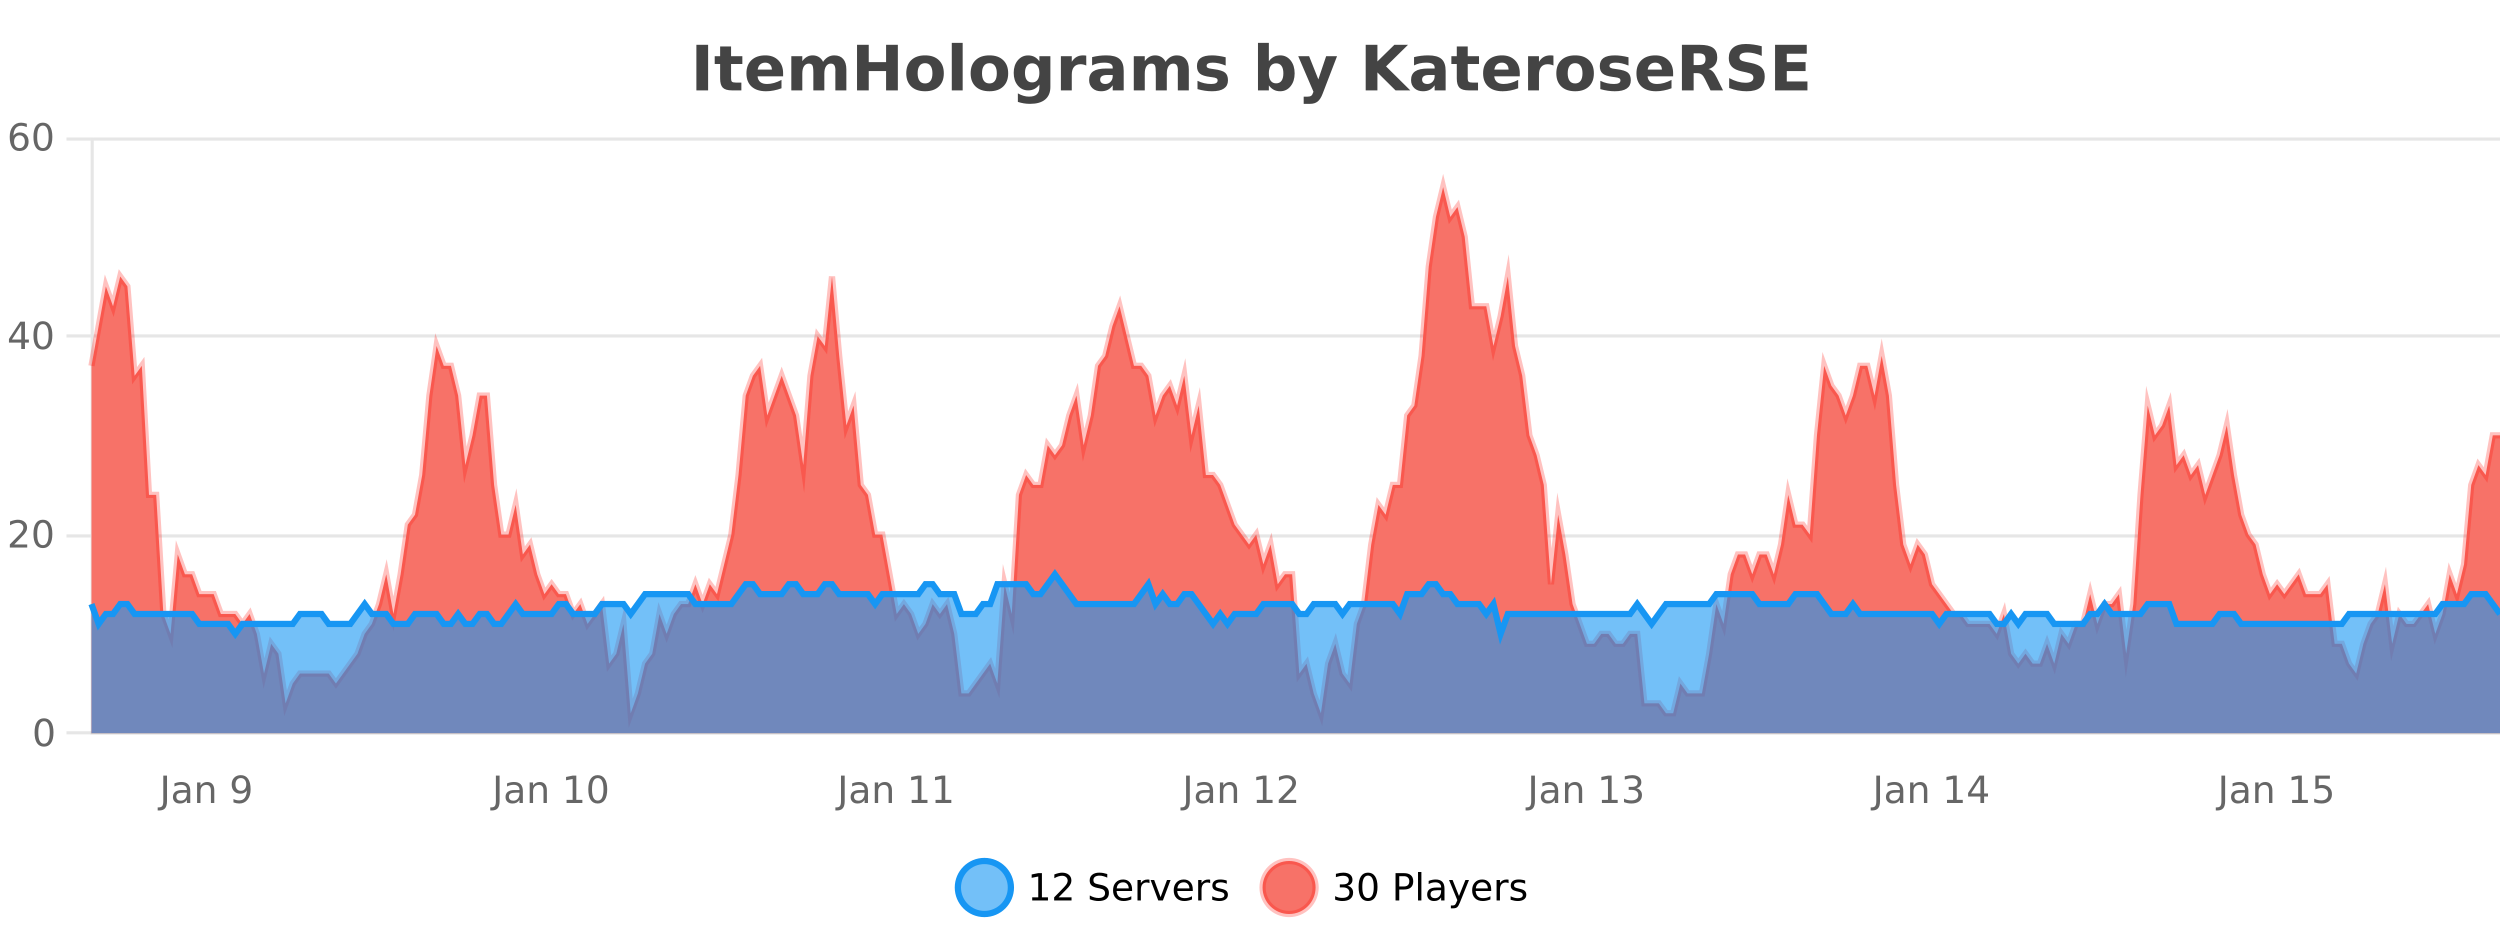
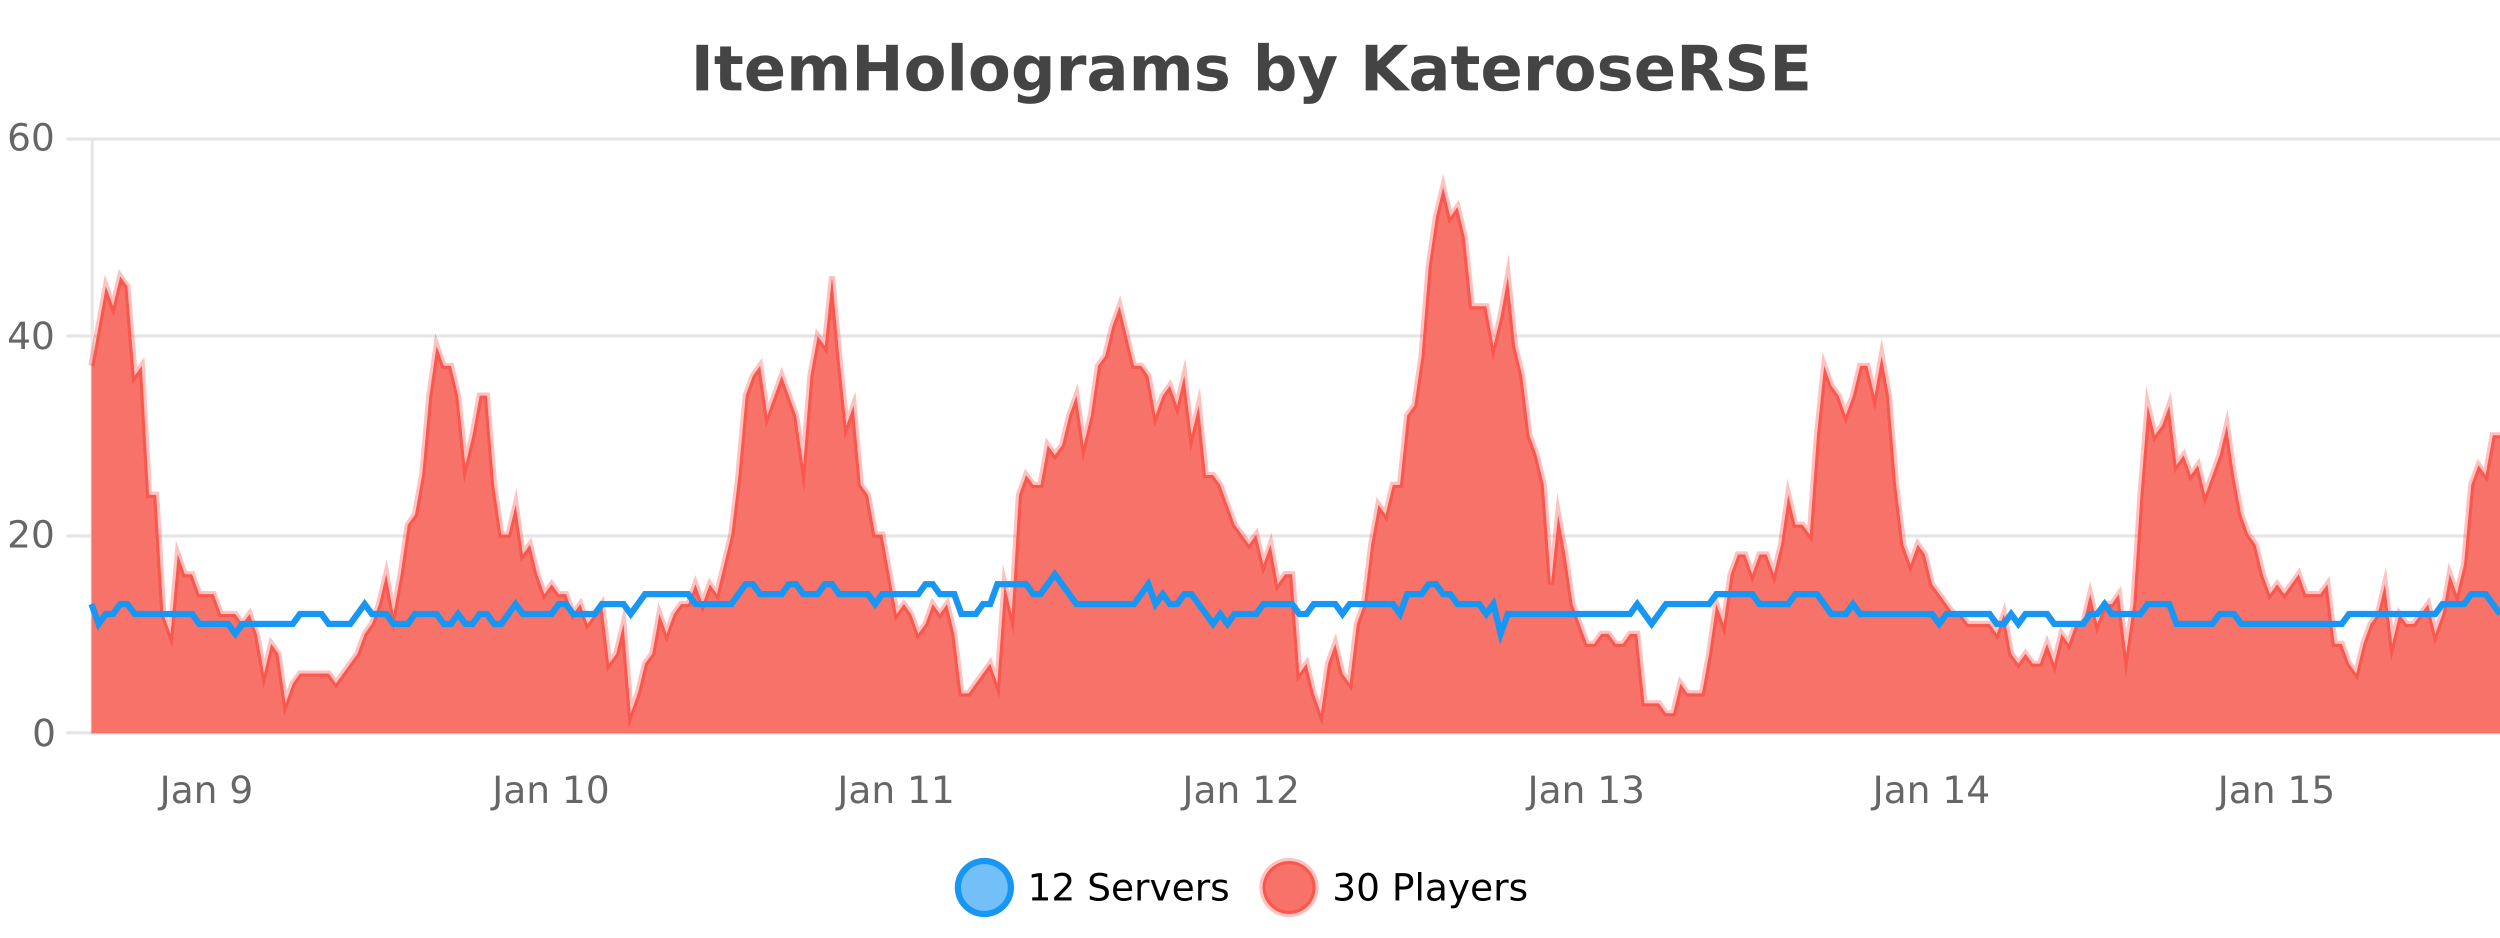
<svg xmlns="http://www.w3.org/2000/svg" width="800pt" height="300pt" viewBox="0 0 800 300" version="1.1">
  <defs>
    <clipPath id="clip1">
      <path d="M 278 263 L 352 263 L 352 300 L 278 300 Z M 278 263 " />
    </clipPath>
    <clipPath id="clip2">
      <path d="M 375 263 L 450 263 L 450 300 L 375 300 Z M 375 263 " />
    </clipPath>
    <clipPath id="clip3">
      <path d="M 29.27 59 L 800 59 L 800 234.602 L 29.27 234.602 Z M 29.27 59 " />
    </clipPath>
    <clipPath id="clip4">
      <path d="M 28.27 43 L 800 43 L 800 235.602 L 28.27 235.602 Z M 28.27 43 " />
    </clipPath>
    <clipPath id="clip5">
      <path d="M 29.27 183 L 800 183 L 800 234.602 L 29.27 234.602 Z M 29.27 183 " />
    </clipPath>
    <clipPath id="clip6">
      <path d="M 28.27 155 L 800 155 L 800 232 L 28.27 232 Z M 28.27 155 " />
    </clipPath>
  </defs>
  <g id="surface171521">
    <rect x="0" y="0" width="800" height="300" style="fill:rgb(100%,100%,100%);fill-opacity:1;stroke:none;" />
    <path style="fill:none;stroke-width:1;stroke-linecap:butt;stroke-linejoin:miter;stroke:rgb(0%,0%,0%);stroke-opacity:0.098;stroke-miterlimit:10;" d="M 30 234.5 L 800 234.5 " />
    <path style="fill:none;stroke-width:1;stroke-linecap:butt;stroke-linejoin:miter;stroke:rgb(0%,0%,0%);stroke-opacity:0.098;stroke-miterlimit:10;" d="M 21.27 234.5 L 29 234.5 " />
    <path style="fill:none;stroke-width:1;stroke-linecap:butt;stroke-linejoin:miter;stroke:rgb(0%,0%,0%);stroke-opacity:0.098;stroke-miterlimit:10;" d="M 30 171.5 L 800 171.5 " />
    <path style="fill:none;stroke-width:1;stroke-linecap:butt;stroke-linejoin:miter;stroke:rgb(0%,0%,0%);stroke-opacity:0.098;stroke-miterlimit:10;" d="M 21.27 171.5 L 29 171.5 " />
    <path style="fill:none;stroke-width:1;stroke-linecap:butt;stroke-linejoin:miter;stroke:rgb(0%,0%,0%);stroke-opacity:0.098;stroke-miterlimit:10;" d="M 30 107.5 L 800 107.5 " />
    <path style="fill:none;stroke-width:1;stroke-linecap:butt;stroke-linejoin:miter;stroke:rgb(0%,0%,0%);stroke-opacity:0.098;stroke-miterlimit:10;" d="M 21.27 107.5 L 29 107.5 " />
    <path style="fill:none;stroke-width:1;stroke-linecap:butt;stroke-linejoin:miter;stroke:rgb(0%,0%,0%);stroke-opacity:0.098;stroke-miterlimit:10;" d="M 30 44.5 L 800 44.5 " />
    <path style="fill:none;stroke-width:1;stroke-linecap:butt;stroke-linejoin:miter;stroke:rgb(0%,0%,0%);stroke-opacity:0.098;stroke-miterlimit:10;" d="M 21.27 44.5 L 29 44.5 " />
    <path style=" stroke:none;fill-rule:nonzero;fill:rgb(9.02%,58.824%,95.294%);fill-opacity:0.6;" d="M 323.488 284 C 323.488 288.688 319.688 292.484 315.004 292.484 C 310.316 292.484 306.52 288.688 306.52 284 C 306.52 279.312 310.316 275.516 315.004 275.516 C 319.688 275.516 323.488 279.312 323.488 284 Z M 323.488 284 " />
    <g clip-path="url(#clip1)" clip-rule="nonzero">
      <path style="fill:none;stroke-width:2;stroke-linecap:butt;stroke-linejoin:miter;stroke:rgb(9.02%,58.824%,95.294%);stroke-opacity:1;stroke-miterlimit:10;" d="M 323.488 284 C 323.488 288.688 319.688 292.484 315.004 292.484 C 310.316 292.484 306.52 288.688 306.52 284 C 306.52 279.312 310.316 275.516 315.004 275.516 C 319.688 275.516 323.488 279.312 323.488 284 Z M 323.488 284 " />
    </g>
    <path style=" stroke:none;fill-rule:nonzero;fill:rgb(0%,0%,0%);fill-opacity:1;" d="M 330.305 287.156 L 332.242 287.156 L 332.242 280.484 L 330.133 280.906 L 330.133 279.828 L 332.227 279.406 L 333.414 279.406 L 333.414 287.156 L 335.352 287.156 L 335.352 288.156 L 330.305 288.156 Z M 338.75 287.156 L 342.891 287.156 L 342.891 288.156 L 337.328 288.156 L 337.328 287.156 C 337.773 286.699 338.383 286.078 339.156 285.297 C 339.938 284.508 340.426 283.996 340.625 283.766 C 341.008 283.352 341.273 282.996 341.422 282.703 C 341.578 282.402 341.656 282.109 341.656 281.828 C 341.656 281.359 341.488 280.98 341.156 280.688 C 340.832 280.398 340.41 280.25 339.891 280.25 C 339.516 280.25 339.117 280.312 338.703 280.438 C 338.297 280.562 337.859 280.762 337.391 281.031 L 337.391 279.828 C 337.867 279.641 338.312 279.5 338.719 279.406 C 339.133 279.305 339.516 279.25 339.859 279.25 C 340.766 279.25 341.488 279.48 342.031 279.938 C 342.57 280.387 342.844 280.992 342.844 281.75 C 342.844 282.105 342.773 282.445 342.641 282.766 C 342.504 283.09 342.258 283.469 341.906 283.906 C 341.801 284.023 341.488 284.352 340.969 284.891 C 340.445 285.434 339.707 286.188 338.75 287.156 Z M 354.324 279.688 L 354.324 280.844 C 353.875 280.637 353.449 280.48 353.043 280.375 C 352.645 280.262 352.266 280.203 351.902 280.203 C 351.254 280.203 350.754 280.328 350.402 280.578 C 350.059 280.828 349.887 281.188 349.887 281.656 C 349.887 282.043 350 282.336 350.23 282.531 C 350.457 282.73 350.902 282.887 351.559 283 L 352.262 283.156 C 353.145 283.324 353.797 283.621 354.215 284.047 C 354.641 284.465 354.855 285.027 354.855 285.734 C 354.855 286.59 354.566 287.234 353.996 287.672 C 353.434 288.109 352.598 288.328 351.496 288.328 C 351.09 288.328 350.652 288.281 350.184 288.188 C 349.715 288.094 349.23 287.953 348.73 287.766 L 348.73 286.547 C 349.207 286.82 349.676 287.023 350.137 287.156 C 350.605 287.293 351.059 287.359 351.496 287.359 C 352.172 287.359 352.691 287.23 353.059 286.969 C 353.434 286.699 353.621 286.32 353.621 285.828 C 353.621 285.402 353.484 285.07 353.215 284.828 C 352.953 284.578 352.52 284.398 351.918 284.281 L 351.199 284.141 C 350.312 283.965 349.672 283.688 349.277 283.312 C 348.891 282.938 348.699 282.418 348.699 281.75 C 348.699 280.969 348.969 280.359 349.512 279.922 C 350.051 279.477 350.801 279.25 351.762 279.25 C 352.176 279.25 352.594 279.289 353.012 279.359 C 353.438 279.434 353.875 279.543 354.324 279.688 Z M 362.27 284.609 L 362.27 285.125 L 357.301 285.125 C 357.352 285.875 357.574 286.445 357.973 286.828 C 358.379 287.215 358.934 287.406 359.645 287.406 C 360.059 287.406 360.461 287.359 360.848 287.266 C 361.242 287.164 361.633 287.008 362.02 286.797 L 362.02 287.828 C 361.621 287.984 361.223 288.105 360.816 288.188 C 360.41 288.281 359.996 288.328 359.582 288.328 C 358.539 288.328 357.711 288.027 357.098 287.422 C 356.48 286.809 356.176 285.98 356.176 284.938 C 356.176 283.867 356.465 283.016 357.051 282.391 C 357.633 281.758 358.414 281.438 359.395 281.438 C 360.277 281.438 360.977 281.727 361.488 282.297 C 362.008 282.859 362.27 283.633 362.27 284.609 Z M 361.191 284.281 C 361.18 283.699 361.012 283.23 360.691 282.875 C 360.367 282.523 359.941 282.344 359.41 282.344 C 358.805 282.344 358.32 282.516 357.957 282.859 C 357.602 283.203 357.398 283.684 357.348 284.297 Z M 367.84 282.594 C 367.715 282.531 367.578 282.484 367.434 282.453 C 367.297 282.414 367.141 282.391 366.965 282.391 C 366.359 282.391 365.891 282.59 365.559 282.984 C 365.234 283.383 365.074 283.953 365.074 284.703 L 365.074 288.156 L 363.996 288.156 L 363.996 281.594 L 365.074 281.594 L 365.074 282.609 C 365.301 282.215 365.598 281.922 365.965 281.734 C 366.328 281.539 366.77 281.438 367.293 281.438 C 367.363 281.438 367.441 281.445 367.527 281.453 C 367.621 281.465 367.719 281.48 367.824 281.5 Z M 368.195 281.594 L 369.336 281.594 L 371.383 287.094 L 373.445 281.594 L 374.586 281.594 L 372.117 288.156 L 370.648 288.156 Z M 381.688 284.609 L 381.688 285.125 L 376.719 285.125 C 376.77 285.875 376.992 286.445 377.391 286.828 C 377.797 287.215 378.352 287.406 379.062 287.406 C 379.477 287.406 379.879 287.359 380.266 287.266 C 380.66 287.164 381.051 287.008 381.438 286.797 L 381.438 287.828 C 381.039 287.984 380.641 288.105 380.234 288.188 C 379.828 288.281 379.414 288.328 379 288.328 C 377.957 288.328 377.129 288.027 376.516 287.422 C 375.898 286.809 375.594 285.98 375.594 284.938 C 375.594 283.867 375.883 283.016 376.469 282.391 C 377.051 281.758 377.832 281.438 378.812 281.438 C 379.695 281.438 380.395 281.727 380.906 282.297 C 381.426 282.859 381.688 283.633 381.688 284.609 Z M 380.609 284.281 C 380.598 283.699 380.43 283.23 380.109 282.875 C 379.785 282.523 379.359 282.344 378.828 282.344 C 378.223 282.344 377.738 282.516 377.375 282.859 C 377.02 283.203 376.816 283.684 376.766 284.297 Z M 387.258 282.594 C 387.133 282.531 386.996 282.484 386.852 282.453 C 386.715 282.414 386.559 282.391 386.383 282.391 C 385.777 282.391 385.309 282.59 384.977 282.984 C 384.652 283.383 384.492 283.953 384.492 284.703 L 384.492 288.156 L 383.414 288.156 L 383.414 281.594 L 384.492 281.594 L 384.492 282.609 C 384.719 282.215 385.016 281.922 385.383 281.734 C 385.746 281.539 386.188 281.438 386.711 281.438 C 386.781 281.438 386.859 281.445 386.945 281.453 C 387.039 281.465 387.137 281.48 387.242 281.5 Z M 392.566 281.781 L 392.566 282.812 C 392.262 282.656 391.945 282.543 391.613 282.469 C 391.289 282.387 390.949 282.344 390.598 282.344 C 390.066 282.344 389.664 282.43 389.395 282.594 C 389.121 282.75 388.988 282.996 388.988 283.328 C 388.988 283.578 389.082 283.777 389.27 283.922 C 389.465 284.059 389.855 284.188 390.441 284.312 L 390.801 284.406 C 391.57 284.562 392.117 284.793 392.441 285.094 C 392.762 285.398 392.926 285.812 392.926 286.344 C 392.926 286.961 392.68 287.445 392.191 287.797 C 391.711 288.152 391.051 288.328 390.207 288.328 C 389.852 288.328 389.48 288.289 389.098 288.219 C 388.723 288.156 388.324 288.059 387.91 287.922 L 387.91 286.797 C 388.305 287.008 388.695 287.164 389.082 287.266 C 389.465 287.371 389.852 287.422 390.238 287.422 C 390.738 287.422 391.121 287.34 391.395 287.172 C 391.676 286.996 391.816 286.746 391.816 286.422 C 391.816 286.133 391.715 285.906 391.52 285.75 C 391.32 285.594 390.887 285.445 390.223 285.297 L 389.848 285.219 C 389.18 285.074 388.695 284.855 388.395 284.562 C 388.102 284.273 387.957 283.875 387.957 283.375 C 387.957 282.75 388.176 282.273 388.613 281.938 C 389.051 281.605 389.668 281.438 390.473 281.438 C 390.867 281.438 391.242 281.469 391.598 281.531 C 391.949 281.586 392.273 281.668 392.566 281.781 Z M 325.004 277.016 " />
    <path style=" stroke:none;fill-rule:nonzero;fill:rgb(96.863%,44.706%,40.784%);fill-opacity:1;" d="M 420.988 284 C 420.988 288.688 417.191 292.484 412.504 292.484 C 407.82 292.484 404.02 288.688 404.02 284 C 404.02 279.312 407.82 275.516 412.504 275.516 C 417.191 275.516 420.988 279.312 420.988 284 Z M 420.988 284 " />
    <g clip-path="url(#clip2)" clip-rule="nonzero">
      <path style="fill:none;stroke-width:2;stroke-linecap:butt;stroke-linejoin:miter;stroke:rgb(100%,4.706%,0%);stroke-opacity:0.247;stroke-miterlimit:10;" d="M 420.988 284 C 420.988 288.688 417.191 292.484 412.504 292.484 C 407.82 292.484 404.02 288.688 404.02 284 C 404.02 279.312 407.82 275.516 412.504 275.516 C 417.191 275.516 420.988 279.312 420.988 284 Z M 420.988 284 " />
    </g>
    <path style=" stroke:none;fill-rule:nonzero;fill:rgb(0%,0%,0%);fill-opacity:1;" d="M 431.195 283.438 C 431.758 283.562 432.195 283.82 432.508 284.203 C 432.828 284.578 432.992 285.047 432.992 285.609 C 432.992 286.477 432.695 287.148 432.102 287.625 C 431.508 288.094 430.664 288.328 429.57 288.328 C 429.203 288.328 428.824 288.289 428.43 288.219 C 428.043 288.148 427.648 288.039 427.242 287.891 L 427.242 286.75 C 427.562 286.938 427.918 287.086 428.305 287.188 C 428.699 287.281 429.109 287.328 429.539 287.328 C 430.277 287.328 430.84 287.184 431.227 286.891 C 431.621 286.602 431.82 286.172 431.82 285.609 C 431.82 285.102 431.637 284.699 431.273 284.406 C 430.906 284.117 430.406 283.969 429.773 283.969 L 428.742 283.969 L 428.742 283 L 429.82 283 C 430.391 283 430.836 282.887 431.148 282.656 C 431.461 282.418 431.617 282.078 431.617 281.641 C 431.617 281.195 431.453 280.852 431.133 280.609 C 430.82 280.371 430.367 280.25 429.773 280.25 C 429.438 280.25 429.086 280.289 428.711 280.359 C 428.344 280.422 427.938 280.527 427.492 280.672 L 427.492 279.625 C 427.949 279.5 428.371 279.406 428.758 279.344 C 429.152 279.281 429.523 279.25 429.867 279.25 C 430.773 279.25 431.484 279.453 432.008 279.859 C 432.527 280.266 432.789 280.82 432.789 281.516 C 432.789 282.008 432.648 282.418 432.367 282.75 C 432.094 283.086 431.703 283.312 431.195 283.438 Z M 437.766 280.188 C 437.16 280.188 436.703 280.492 436.391 281.094 C 436.086 281.688 435.938 282.59 435.938 283.797 C 435.938 284.996 436.086 285.898 436.391 286.5 C 436.703 287.094 437.16 287.391 437.766 287.391 C 438.379 287.391 438.836 287.094 439.141 286.5 C 439.453 285.898 439.609 284.996 439.609 283.797 C 439.609 282.59 439.453 281.688 439.141 281.094 C 438.836 280.492 438.379 280.188 437.766 280.188 Z M 437.766 279.25 C 438.742 279.25 439.492 279.641 440.016 280.422 C 440.535 281.195 440.797 282.32 440.797 283.797 C 440.797 285.266 440.535 286.391 440.016 287.172 C 439.492 287.945 438.742 288.328 437.766 288.328 C 436.785 288.328 436.035 287.945 435.516 287.172 C 435.004 286.391 434.75 285.266 434.75 283.797 C 434.75 282.32 435.004 281.195 435.516 280.422 C 436.035 279.641 436.785 279.25 437.766 279.25 Z M 447.762 280.375 L 447.762 283.672 L 449.246 283.672 C 449.797 283.672 450.223 283.531 450.527 283.25 C 450.828 282.961 450.98 282.547 450.98 282.016 C 450.98 281.496 450.828 281.094 450.527 280.812 C 450.223 280.523 449.797 280.375 449.246 280.375 Z M 446.574 279.406 L 449.246 279.406 C 450.234 279.406 450.98 279.633 451.48 280.078 C 451.98 280.516 452.23 281.164 452.23 282.016 C 452.23 282.883 451.98 283.539 451.48 283.984 C 450.98 284.422 450.234 284.641 449.246 284.641 L 447.762 284.641 L 447.762 288.156 L 446.574 288.156 Z M 453.766 279.031 L 454.844 279.031 L 454.844 288.156 L 453.766 288.156 Z M 460.082 284.859 C 459.215 284.859 458.613 284.961 458.27 285.156 C 457.934 285.355 457.77 285.695 457.77 286.172 C 457.77 286.559 457.895 286.867 458.145 287.094 C 458.402 287.312 458.746 287.422 459.176 287.422 C 459.777 287.422 460.258 287.215 460.613 286.797 C 460.977 286.371 461.16 285.805 461.16 285.094 L 461.16 284.859 Z M 462.238 284.406 L 462.238 288.156 L 461.16 288.156 L 461.16 287.156 C 460.91 287.555 460.602 287.852 460.238 288.047 C 459.871 288.234 459.426 288.328 458.895 288.328 C 458.215 288.328 457.68 288.141 457.285 287.766 C 456.887 287.383 456.691 286.875 456.691 286.25 C 456.691 285.512 456.934 284.953 457.426 284.578 C 457.926 284.203 458.664 284.016 459.645 284.016 L 461.16 284.016 L 461.16 283.906 C 461.16 283.406 460.992 283.023 460.66 282.75 C 460.336 282.48 459.883 282.344 459.301 282.344 C 458.926 282.344 458.555 282.391 458.191 282.484 C 457.836 282.578 457.496 282.715 457.176 282.891 L 457.176 281.891 C 457.57 281.734 457.949 281.621 458.316 281.547 C 458.691 281.477 459.055 281.438 459.41 281.438 C 460.355 281.438 461.066 281.684 461.535 282.172 C 462.004 282.664 462.238 283.406 462.238 284.406 Z M 467.188 288.766 C 466.883 289.547 466.586 290.055 466.297 290.297 C 466.004 290.535 465.617 290.656 465.141 290.656 L 464.281 290.656 L 464.281 289.75 L 464.906 289.75 C 465.207 289.75 465.438 289.676 465.594 289.531 C 465.758 289.395 465.941 289.066 466.141 288.547 L 466.344 288.047 L 463.688 281.594 L 464.828 281.594 L 466.875 286.719 L 468.938 281.594 L 470.078 281.594 Z M 477.18 284.609 L 477.18 285.125 L 472.211 285.125 C 472.262 285.875 472.484 286.445 472.883 286.828 C 473.289 287.215 473.844 287.406 474.555 287.406 C 474.969 287.406 475.371 287.359 475.758 287.266 C 476.152 287.164 476.543 287.008 476.93 286.797 L 476.93 287.828 C 476.531 287.984 476.133 288.105 475.727 288.188 C 475.32 288.281 474.906 288.328 474.492 288.328 C 473.449 288.328 472.621 288.027 472.008 287.422 C 471.391 286.809 471.086 285.98 471.086 284.938 C 471.086 283.867 471.375 283.016 471.961 282.391 C 472.543 281.758 473.324 281.438 474.305 281.438 C 475.188 281.438 475.887 281.727 476.398 282.297 C 476.918 282.859 477.18 283.633 477.18 284.609 Z M 476.102 284.281 C 476.09 283.699 475.922 283.23 475.602 282.875 C 475.277 282.523 474.852 282.344 474.32 282.344 C 473.715 282.344 473.23 282.516 472.867 282.859 C 472.512 283.203 472.309 283.684 472.258 284.297 Z M 482.75 282.594 C 482.625 282.531 482.488 282.484 482.344 282.453 C 482.207 282.414 482.051 282.391 481.875 282.391 C 481.27 282.391 480.801 282.59 480.469 282.984 C 480.145 283.383 479.984 283.953 479.984 284.703 L 479.984 288.156 L 478.906 288.156 L 478.906 281.594 L 479.984 281.594 L 479.984 282.609 C 480.211 282.215 480.508 281.922 480.875 281.734 C 481.238 281.539 481.68 281.438 482.203 281.438 C 482.273 281.438 482.352 281.445 482.438 281.453 C 482.531 281.465 482.629 281.48 482.734 281.5 Z M 488.055 281.781 L 488.055 282.812 C 487.75 282.656 487.434 282.543 487.102 282.469 C 486.777 282.387 486.438 282.344 486.086 282.344 C 485.555 282.344 485.152 282.43 484.883 282.594 C 484.609 282.75 484.477 282.996 484.477 283.328 C 484.477 283.578 484.57 283.777 484.758 283.922 C 484.953 284.059 485.344 284.188 485.93 284.312 L 486.289 284.406 C 487.059 284.562 487.605 284.793 487.93 285.094 C 488.25 285.398 488.414 285.812 488.414 286.344 C 488.414 286.961 488.168 287.445 487.68 287.797 C 487.199 288.152 486.539 288.328 485.695 288.328 C 485.34 288.328 484.969 288.289 484.586 288.219 C 484.211 288.156 483.812 288.059 483.398 287.922 L 483.398 286.797 C 483.793 287.008 484.184 287.164 484.57 287.266 C 484.953 287.371 485.34 287.422 485.727 287.422 C 486.227 287.422 486.609 287.34 486.883 287.172 C 487.164 286.996 487.305 286.746 487.305 286.422 C 487.305 286.133 487.203 285.906 487.008 285.75 C 486.809 285.594 486.375 285.445 485.711 285.297 L 485.336 285.219 C 484.668 285.074 484.184 284.855 483.883 284.562 C 483.59 284.273 483.445 283.875 483.445 283.375 C 483.445 282.75 483.664 282.273 484.102 281.938 C 484.539 281.605 485.156 281.438 485.961 281.438 C 486.355 281.438 486.73 281.469 487.086 281.531 C 487.438 281.586 487.762 281.668 488.055 281.781 Z M 422.504 277.016 " />
    <path style=" stroke:none;fill-rule:nonzero;fill:rgb(26.667%,26.667%,26.667%);fill-opacity:1;" d="M 222.844 14.344 L 226.594 14.344 L 226.594 28.922 L 222.844 28.922 Z M 233.941 14.875 L 233.941 17.984 L 237.551 17.984 L 237.551 20.484 L 233.941 20.484 L 233.941 25.125 C 233.941 25.637 234.039 25.98 234.238 26.156 C 234.445 26.336 234.848 26.422 235.441 26.422 L 237.238 26.422 L 237.238 28.922 L 234.238 28.922 C 232.863 28.922 231.883 28.637 231.301 28.062 C 230.727 27.48 230.441 26.5 230.441 25.125 L 230.441 20.484 L 228.707 20.484 L 228.707 17.984 L 230.441 17.984 L 230.441 14.875 Z M 250.594 23.422 L 250.594 24.422 L 242.422 24.422 C 242.504 25.246 242.801 25.859 243.312 26.266 C 243.82 26.672 244.531 26.875 245.438 26.875 C 246.176 26.875 246.93 26.766 247.703 26.547 C 248.473 26.328 249.266 26 250.078 25.562 L 250.078 28.25 C 249.254 28.562 248.426 28.797 247.594 28.953 C 246.77 29.117 245.945 29.203 245.125 29.203 C 243.145 29.203 241.602 28.703 240.5 27.703 C 239.406 26.695 238.859 25.281 238.859 23.469 C 238.859 21.68 239.395 20.273 240.469 19.25 C 241.551 18.23 243.035 17.719 244.922 17.719 C 246.641 17.719 248.016 18.242 249.047 19.281 C 250.078 20.312 250.594 21.695 250.594 23.422 Z M 247 22.266 C 247 21.602 246.805 21.062 246.422 20.656 C 246.035 20.25 245.531 20.047 244.906 20.047 C 244.227 20.047 243.676 20.242 243.25 20.625 C 242.832 21 242.57 21.547 242.469 22.266 Z M 263.379 19.797 C 263.824 19.121 264.352 18.605 264.957 18.25 C 265.57 17.898 266.242 17.719 266.973 17.719 C 268.223 17.719 269.176 18.109 269.832 18.891 C 270.496 19.664 270.832 20.789 270.832 22.266 L 270.832 28.922 L 267.316 28.922 L 267.316 23.219 C 267.316 23.137 267.316 23.047 267.316 22.953 C 267.324 22.859 267.332 22.73 267.332 22.562 C 267.332 21.793 267.215 21.234 266.988 20.891 C 266.758 20.539 266.387 20.359 265.879 20.359 C 265.223 20.359 264.711 20.637 264.348 21.188 C 263.98 21.73 263.793 22.516 263.785 23.547 L 263.785 28.922 L 260.27 28.922 L 260.27 23.219 C 260.27 22.012 260.164 21.234 259.957 20.891 C 259.746 20.539 259.379 20.359 258.848 20.359 C 258.168 20.359 257.648 20.637 257.285 21.188 C 256.918 21.73 256.738 22.516 256.738 23.547 L 256.738 28.922 L 253.223 28.922 L 253.223 17.984 L 256.738 17.984 L 256.738 19.578 C 257.176 18.965 257.668 18.5 258.223 18.188 C 258.773 17.875 259.387 17.719 260.066 17.719 C 260.816 17.719 261.48 17.902 262.066 18.266 C 262.648 18.633 263.086 19.141 263.379 19.797 Z M 274.25 14.344 L 278 14.344 L 278 19.891 L 283.547 19.891 L 283.547 14.344 L 287.312 14.344 L 287.312 28.922 L 283.547 28.922 L 283.547 22.734 L 278 22.734 L 278 28.922 L 274.25 28.922 Z M 296.035 20.219 C 295.254 20.219 294.66 20.5 294.254 21.062 C 293.848 21.617 293.645 22.418 293.645 23.469 C 293.645 24.512 293.848 25.312 294.254 25.875 C 294.66 26.43 295.254 26.703 296.035 26.703 C 296.793 26.703 297.371 26.43 297.77 25.875 C 298.176 25.312 298.379 24.512 298.379 23.469 C 298.379 22.418 298.176 21.617 297.77 21.062 C 297.371 20.5 296.793 20.219 296.035 20.219 Z M 296.035 17.719 C 297.91 17.719 299.371 18.23 300.426 19.25 C 301.488 20.262 302.02 21.668 302.02 23.469 C 302.02 25.262 301.488 26.668 300.426 27.688 C 299.371 28.699 297.91 29.203 296.035 29.203 C 294.137 29.203 292.66 28.699 291.598 27.688 C 290.535 26.668 290.004 25.262 290.004 23.469 C 290.004 21.668 290.535 20.262 291.598 19.25 C 292.66 18.23 294.137 17.719 296.035 17.719 Z M 304.57 13.719 L 308.055 13.719 L 308.055 28.922 L 304.57 28.922 Z M 316.633 20.219 C 315.852 20.219 315.258 20.5 314.852 21.062 C 314.445 21.617 314.242 22.418 314.242 23.469 C 314.242 24.512 314.445 25.312 314.852 25.875 C 315.258 26.43 315.852 26.703 316.633 26.703 C 317.391 26.703 317.969 26.43 318.367 25.875 C 318.773 25.312 318.977 24.512 318.977 23.469 C 318.977 22.418 318.773 21.617 318.367 21.062 C 317.969 20.5 317.391 20.219 316.633 20.219 Z M 316.633 17.719 C 318.508 17.719 319.969 18.23 321.023 19.25 C 322.086 20.262 322.617 21.668 322.617 23.469 C 322.617 25.262 322.086 26.668 321.023 27.688 C 319.969 28.699 318.508 29.203 316.633 29.203 C 314.734 29.203 313.258 28.699 312.195 27.688 C 311.133 26.668 310.602 25.262 310.602 23.469 C 310.602 21.668 311.133 20.262 312.195 19.25 C 313.258 18.23 314.734 17.719 316.633 17.719 Z M 332.605 27.062 C 332.125 27.699 331.594 28.168 331.012 28.469 C 330.426 28.773 329.754 28.922 328.996 28.922 C 327.66 28.922 326.559 28.398 325.684 27.344 C 324.816 26.293 324.387 24.953 324.387 23.328 C 324.387 21.695 324.816 20.355 325.684 19.312 C 326.559 18.262 327.66 17.734 328.996 17.734 C 329.754 17.734 330.426 17.887 331.012 18.188 C 331.594 18.492 332.125 18.965 332.605 19.609 L 332.605 17.984 L 336.121 17.984 L 336.121 27.812 C 336.121 29.57 335.562 30.914 334.449 31.844 C 333.344 32.77 331.734 33.234 329.621 33.234 C 328.941 33.234 328.281 33.18 327.637 33.078 C 327 32.973 326.359 32.816 325.715 32.609 L 325.715 29.875 C 326.328 30.227 326.926 30.488 327.512 30.656 C 328.094 30.832 328.684 30.922 329.277 30.922 C 330.422 30.922 331.262 30.672 331.793 30.172 C 332.332 29.672 332.605 28.887 332.605 27.812 Z M 330.293 20.266 C 329.574 20.266 329.012 20.531 328.605 21.062 C 328.199 21.594 327.996 22.352 327.996 23.328 C 327.996 24.328 328.188 25.09 328.574 25.609 C 328.969 26.121 329.543 26.375 330.293 26.375 C 331.02 26.375 331.59 26.109 331.996 25.578 C 332.402 25.047 332.605 24.297 332.605 23.328 C 332.605 22.352 332.402 21.594 331.996 21.062 C 331.59 20.531 331.02 20.266 330.293 20.266 Z M 347.609 20.969 C 347.297 20.824 346.988 20.719 346.688 20.656 C 346.383 20.586 346.082 20.547 345.781 20.547 C 344.875 20.547 344.176 20.836 343.688 21.406 C 343.207 21.98 342.969 22.805 342.969 23.875 L 342.969 28.922 L 339.484 28.922 L 339.484 17.984 L 342.969 17.984 L 342.969 19.781 C 343.414 19.062 343.93 18.543 344.516 18.219 C 345.098 17.887 345.797 17.719 346.609 17.719 C 346.734 17.719 346.863 17.727 347 17.734 C 347.133 17.746 347.332 17.766 347.594 17.797 Z M 354.238 24 C 353.508 24 352.961 24.125 352.598 24.375 C 352.23 24.617 352.051 24.98 352.051 25.469 C 352.051 25.906 352.195 26.25 352.488 26.5 C 352.789 26.75 353.199 26.875 353.723 26.875 C 354.379 26.875 354.93 26.641 355.379 26.172 C 355.836 25.703 356.066 25.117 356.066 24.406 L 356.066 24 Z M 359.582 22.688 L 359.582 28.922 L 356.066 28.922 L 356.066 27.297 C 355.598 27.965 355.066 28.449 354.473 28.75 C 353.887 29.051 353.176 29.203 352.332 29.203 C 351.207 29.203 350.289 28.875 349.582 28.219 C 348.871 27.555 348.52 26.695 348.52 25.641 C 348.52 24.359 348.957 23.422 349.832 22.828 C 350.715 22.227 352.105 21.922 354.004 21.922 L 356.066 21.922 L 356.066 21.641 C 356.066 21.09 355.848 20.688 355.41 20.438 C 354.973 20.18 354.289 20.047 353.363 20.047 C 352.613 20.047 351.914 20.125 351.27 20.281 C 350.621 20.43 350.023 20.648 349.473 20.938 L 349.473 18.281 C 350.223 18.094 350.973 17.953 351.723 17.859 C 352.48 17.766 353.242 17.719 354.004 17.719 C 355.973 17.719 357.395 18.109 358.27 18.891 C 359.145 19.664 359.582 20.93 359.582 22.688 Z M 372.969 19.797 C 373.414 19.121 373.941 18.605 374.547 18.25 C 375.16 17.898 375.832 17.719 376.562 17.719 C 377.812 17.719 378.766 18.109 379.422 18.891 C 380.086 19.664 380.422 20.789 380.422 22.266 L 380.422 28.922 L 376.906 28.922 L 376.906 23.219 C 376.906 23.137 376.906 23.047 376.906 22.953 C 376.914 22.859 376.922 22.73 376.922 22.562 C 376.922 21.793 376.805 21.234 376.578 20.891 C 376.348 20.539 375.977 20.359 375.469 20.359 C 374.812 20.359 374.301 20.637 373.938 21.188 C 373.57 21.73 373.383 22.516 373.375 23.547 L 373.375 28.922 L 369.859 28.922 L 369.859 23.219 C 369.859 22.012 369.754 21.234 369.547 20.891 C 369.336 20.539 368.969 20.359 368.438 20.359 C 367.758 20.359 367.238 20.637 366.875 21.188 C 366.508 21.73 366.328 22.516 366.328 23.547 L 366.328 28.922 L 362.812 28.922 L 362.812 17.984 L 366.328 17.984 L 366.328 19.578 C 366.766 18.965 367.258 18.5 367.812 18.188 C 368.363 17.875 368.977 17.719 369.656 17.719 C 370.406 17.719 371.07 17.902 371.656 18.266 C 372.238 18.633 372.676 19.141 372.969 19.797 Z M 392.215 18.328 L 392.215 20.984 C 391.473 20.672 390.754 20.438 390.059 20.281 C 389.359 20.125 388.699 20.047 388.074 20.047 C 387.418 20.047 386.926 20.133 386.605 20.297 C 386.281 20.465 386.121 20.719 386.121 21.062 C 386.121 21.344 386.238 21.559 386.48 21.703 C 386.73 21.852 387.168 21.961 387.793 22.031 L 388.418 22.125 C 390.207 22.355 391.41 22.73 392.027 23.25 C 392.641 23.773 392.949 24.59 392.949 25.703 C 392.949 26.871 392.516 27.746 391.652 28.328 C 390.797 28.914 389.52 29.203 387.824 29.203 C 387.094 29.203 386.344 29.145 385.574 29.031 C 384.801 28.918 384.012 28.746 383.199 28.516 L 383.199 25.859 C 383.895 26.203 384.609 26.461 385.34 26.625 C 386.066 26.793 386.812 26.875 387.574 26.875 C 388.262 26.875 388.777 26.781 389.121 26.594 C 389.465 26.406 389.637 26.125 389.637 25.75 C 389.637 25.438 389.516 25.211 389.277 25.062 C 389.035 24.906 388.562 24.789 387.855 24.703 L 387.246 24.625 C 385.684 24.43 384.59 24.07 383.965 23.547 C 383.34 23.016 383.027 22.215 383.027 21.141 C 383.027 19.984 383.422 19.125 384.215 18.562 C 385.016 18 386.234 17.719 387.871 17.719 C 388.516 17.719 389.191 17.773 389.902 17.875 C 390.609 17.969 391.379 18.121 392.215 18.328 Z M 408.363 26.672 C 409.113 26.672 409.684 26.402 410.082 25.859 C 410.477 25.309 410.676 24.512 410.676 23.469 C 410.676 22.43 410.477 21.637 410.082 21.094 C 409.684 20.543 409.113 20.266 408.363 20.266 C 407.613 20.266 407.035 20.543 406.629 21.094 C 406.23 21.637 406.035 22.43 406.035 23.469 C 406.035 24.5 406.23 25.293 406.629 25.844 C 407.035 26.398 407.613 26.672 408.363 26.672 Z M 406.035 19.578 C 406.523 18.945 407.059 18.477 407.645 18.172 C 408.227 17.871 408.898 17.719 409.66 17.719 C 411.012 17.719 412.121 18.258 412.988 19.328 C 413.852 20.402 414.285 21.781 414.285 23.469 C 414.285 25.148 413.852 26.523 412.988 27.594 C 412.121 28.668 411.012 29.203 409.66 29.203 C 408.898 29.203 408.227 29.051 407.645 28.75 C 407.059 28.449 406.523 27.98 406.035 27.344 L 406.035 28.922 L 402.551 28.922 L 402.551 13.719 L 406.035 13.719 Z M 415.43 17.984 L 418.914 17.984 L 421.867 25.406 L 424.367 17.984 L 427.852 17.984 L 423.258 29.953 C 422.797 31.172 422.258 32.02 421.633 32.5 C 421.016 32.988 420.211 33.234 419.211 33.234 L 417.18 33.234 L 417.18 30.938 L 418.273 30.938 C 418.867 30.938 419.297 30.844 419.57 30.656 C 419.84 30.469 420.047 30.129 420.195 29.641 L 420.305 29.344 Z M 437.023 14.344 L 440.773 14.344 L 440.773 19.656 L 446.195 14.344 L 450.555 14.344 L 443.539 21.25 L 451.289 28.922 L 446.57 28.922 L 440.773 23.172 L 440.773 28.922 L 437.023 28.922 Z M 457.258 24 C 456.527 24 455.98 24.125 455.617 24.375 C 455.25 24.617 455.07 24.98 455.07 25.469 C 455.07 25.906 455.215 26.25 455.508 26.5 C 455.809 26.75 456.219 26.875 456.742 26.875 C 457.398 26.875 457.949 26.641 458.398 26.172 C 458.855 25.703 459.086 25.117 459.086 24.406 L 459.086 24 Z M 462.602 22.688 L 462.602 28.922 L 459.086 28.922 L 459.086 27.297 C 458.617 27.965 458.086 28.449 457.492 28.75 C 456.906 29.051 456.195 29.203 455.352 29.203 C 454.227 29.203 453.309 28.875 452.602 28.219 C 451.891 27.555 451.539 26.695 451.539 25.641 C 451.539 24.359 451.977 23.422 452.852 22.828 C 453.734 22.227 455.125 21.922 457.023 21.922 L 459.086 21.922 L 459.086 21.641 C 459.086 21.09 458.867 20.688 458.43 20.438 C 457.992 20.18 457.309 20.047 456.383 20.047 C 455.633 20.047 454.934 20.125 454.289 20.281 C 453.641 20.43 453.043 20.648 452.492 20.938 L 452.492 18.281 C 453.242 18.094 453.992 17.953 454.742 17.859 C 455.5 17.766 456.262 17.719 457.023 17.719 C 458.992 17.719 460.414 18.109 461.289 18.891 C 462.164 19.664 462.602 20.93 462.602 22.688 Z M 469.672 14.875 L 469.672 17.984 L 473.281 17.984 L 473.281 20.484 L 469.672 20.484 L 469.672 25.125 C 469.672 25.637 469.77 25.98 469.969 26.156 C 470.176 26.336 470.578 26.422 471.172 26.422 L 472.969 26.422 L 472.969 28.922 L 469.969 28.922 C 468.594 28.922 467.613 28.637 467.031 28.062 C 466.457 27.48 466.172 26.5 466.172 25.125 L 466.172 20.484 L 464.438 20.484 L 464.438 17.984 L 466.172 17.984 L 466.172 14.875 Z M 486.328 23.422 L 486.328 24.422 L 478.156 24.422 C 478.238 25.246 478.535 25.859 479.047 26.266 C 479.555 26.672 480.266 26.875 481.172 26.875 C 481.91 26.875 482.664 26.766 483.438 26.547 C 484.207 26.328 485 26 485.812 25.562 L 485.812 28.25 C 484.988 28.562 484.16 28.797 483.328 28.953 C 482.504 29.117 481.68 29.203 480.859 29.203 C 478.879 29.203 477.336 28.703 476.234 27.703 C 475.141 26.695 474.594 25.281 474.594 23.469 C 474.594 21.68 475.129 20.273 476.203 19.25 C 477.285 18.23 478.77 17.719 480.656 17.719 C 482.375 17.719 483.75 18.242 484.781 19.281 C 485.812 20.312 486.328 21.695 486.328 23.422 Z M 482.734 22.266 C 482.734 21.602 482.539 21.062 482.156 20.656 C 481.77 20.25 481.266 20.047 480.641 20.047 C 479.961 20.047 479.41 20.242 478.984 20.625 C 478.566 21 478.305 21.547 478.203 22.266 Z M 497.109 20.969 C 496.797 20.824 496.488 20.719 496.188 20.656 C 495.883 20.586 495.582 20.547 495.281 20.547 C 494.375 20.547 493.676 20.836 493.188 21.406 C 492.707 21.98 492.469 22.805 492.469 23.875 L 492.469 28.922 L 488.984 28.922 L 488.984 17.984 L 492.469 17.984 L 492.469 19.781 C 492.914 19.062 493.43 18.543 494.016 18.219 C 494.598 17.887 495.297 17.719 496.109 17.719 C 496.234 17.719 496.363 17.727 496.5 17.734 C 496.633 17.746 496.832 17.766 497.094 17.797 Z M 504.055 20.219 C 503.273 20.219 502.68 20.5 502.273 21.062 C 501.867 21.617 501.664 22.418 501.664 23.469 C 501.664 24.512 501.867 25.312 502.273 25.875 C 502.68 26.43 503.273 26.703 504.055 26.703 C 504.812 26.703 505.391 26.43 505.789 25.875 C 506.195 25.312 506.398 24.512 506.398 23.469 C 506.398 22.418 506.195 21.617 505.789 21.062 C 505.391 20.5 504.812 20.219 504.055 20.219 Z M 504.055 17.719 C 505.93 17.719 507.391 18.23 508.445 19.25 C 509.508 20.262 510.039 21.668 510.039 23.469 C 510.039 25.262 509.508 26.668 508.445 27.688 C 507.391 28.699 505.93 29.203 504.055 29.203 C 502.156 29.203 500.68 28.699 499.617 27.688 C 498.555 26.668 498.023 25.262 498.023 23.469 C 498.023 21.668 498.555 20.262 499.617 19.25 C 500.68 18.23 502.156 17.719 504.055 17.719 Z M 521.121 18.328 L 521.121 20.984 C 520.379 20.672 519.66 20.438 518.965 20.281 C 518.266 20.125 517.605 20.047 516.98 20.047 C 516.324 20.047 515.832 20.133 515.512 20.297 C 515.188 20.465 515.027 20.719 515.027 21.062 C 515.027 21.344 515.145 21.559 515.387 21.703 C 515.637 21.852 516.074 21.961 516.699 22.031 L 517.324 22.125 C 519.113 22.355 520.316 22.73 520.934 23.25 C 521.547 23.773 521.855 24.59 521.855 25.703 C 521.855 26.871 521.422 27.746 520.559 28.328 C 519.703 28.914 518.426 29.203 516.73 29.203 C 516 29.203 515.25 29.145 514.48 29.031 C 513.707 28.918 512.918 28.746 512.105 28.516 L 512.105 25.859 C 512.801 26.203 513.516 26.461 514.246 26.625 C 514.973 26.793 515.719 26.875 516.48 26.875 C 517.168 26.875 517.684 26.781 518.027 26.594 C 518.371 26.406 518.543 26.125 518.543 25.75 C 518.543 25.438 518.422 25.211 518.184 25.062 C 517.941 24.906 517.469 24.789 516.762 24.703 L 516.152 24.625 C 514.59 24.43 513.496 24.07 512.871 23.547 C 512.246 23.016 511.934 22.215 511.934 21.141 C 511.934 19.984 512.328 19.125 513.121 18.562 C 513.922 18 515.141 17.719 516.777 17.719 C 517.422 17.719 518.098 17.773 518.809 17.875 C 519.516 17.969 520.285 18.121 521.121 18.328 Z M 535.398 23.422 L 535.398 24.422 L 527.227 24.422 C 527.309 25.246 527.605 25.859 528.117 26.266 C 528.625 26.672 529.336 26.875 530.242 26.875 C 530.98 26.875 531.734 26.766 532.508 26.547 C 533.277 26.328 534.07 26 534.883 25.562 L 534.883 28.25 C 534.059 28.562 533.23 28.797 532.398 28.953 C 531.574 29.117 530.75 29.203 529.93 29.203 C 527.949 29.203 526.406 28.703 525.305 27.703 C 524.211 26.695 523.664 25.281 523.664 23.469 C 523.664 21.68 524.199 20.273 525.273 19.25 C 526.355 18.23 527.84 17.719 529.727 17.719 C 531.445 17.719 532.82 18.242 533.852 19.281 C 534.883 20.312 535.398 21.695 535.398 23.422 Z M 531.805 22.266 C 531.805 21.602 531.609 21.062 531.227 20.656 C 530.84 20.25 530.336 20.047 529.711 20.047 C 529.031 20.047 528.48 20.242 528.055 20.625 C 527.637 21 527.375 21.547 527.273 22.266 Z M 543.543 20.812 C 544.332 20.812 544.902 20.668 545.246 20.375 C 545.59 20.074 545.762 19.59 545.762 18.922 C 545.762 18.258 545.59 17.781 545.246 17.5 C 544.902 17.211 544.332 17.062 543.543 17.062 L 541.965 17.062 L 541.965 20.812 Z M 541.965 23.406 L 541.965 28.922 L 538.215 28.922 L 538.215 14.344 L 543.949 14.344 C 545.863 14.344 547.27 14.668 548.168 15.312 C 549.062 15.961 549.512 16.977 549.512 18.359 C 549.512 19.328 549.277 20.125 548.809 20.75 C 548.348 21.367 547.652 21.82 546.715 22.109 C 547.223 22.227 547.684 22.492 548.09 22.906 C 548.496 23.312 548.906 23.938 549.324 24.781 L 551.371 28.922 L 547.371 28.922 L 545.59 25.297 C 545.234 24.57 544.871 24.074 544.496 23.812 C 544.129 23.543 543.641 23.406 543.027 23.406 Z M 563.758 14.797 L 563.758 17.891 C 562.953 17.527 562.172 17.258 561.414 17.078 C 560.652 16.891 559.934 16.797 559.258 16.797 C 558.359 16.797 557.695 16.922 557.258 17.172 C 556.828 17.422 556.617 17.809 556.617 18.328 C 556.617 18.715 556.762 19.016 557.055 19.234 C 557.344 19.453 557.871 19.641 558.633 19.797 L 560.227 20.125 C 561.852 20.449 563 20.945 563.68 21.609 C 564.367 22.277 564.711 23.219 564.711 24.438 C 564.711 26.043 564.23 27.242 563.273 28.031 C 562.324 28.812 560.871 29.203 558.914 29.203 C 557.984 29.203 557.055 29.113 556.117 28.938 C 555.188 28.762 554.262 28.5 553.336 28.156 L 553.336 24.984 C 554.262 25.484 555.156 25.859 556.023 26.109 C 556.898 26.359 557.742 26.484 558.555 26.484 C 559.375 26.484 560 26.352 560.43 26.078 C 560.867 25.797 561.086 25.402 561.086 24.891 C 561.086 24.445 560.934 24.094 560.633 23.844 C 560.34 23.594 559.75 23.371 558.867 23.172 L 557.414 22.859 C 555.953 22.547 554.887 22.055 554.211 21.375 C 553.543 20.688 553.211 19.762 553.211 18.594 C 553.211 17.148 553.68 16.031 554.617 15.25 C 555.555 14.469 556.902 14.078 558.664 14.078 C 559.465 14.078 560.289 14.141 561.133 14.266 C 561.977 14.383 562.852 14.559 563.758 14.797 Z M 568.02 14.344 L 578.16 14.344 L 578.16 17.188 L 571.77 17.188 L 571.77 19.891 L 577.785 19.891 L 577.785 22.734 L 571.77 22.734 L 571.77 26.078 L 578.379 26.078 L 578.379 28.922 L 568.02 28.922 Z M 221 10.359 " />
    <path style="fill:none;stroke-width:1;stroke-linecap:butt;stroke-linejoin:miter;stroke:rgb(0%,0%,0%);stroke-opacity:0.098;stroke-miterlimit:10;" d="M 29 234.5 L 801 234.5 " />
    <path style=" stroke:none;fill-rule:nonzero;fill:rgb(40%,40%,40%);fill-opacity:1;" d="M 52.254 248.203 L 53.441 248.203 L 53.441 256.344 C 53.441 257.395 53.238 258.16 52.832 258.641 C 52.434 259.117 51.793 259.359 50.91 259.359 L 50.457 259.359 L 50.457 258.359 L 50.832 258.359 C 51.352 258.359 51.715 258.211 51.926 257.922 C 52.145 257.629 52.254 257.102 52.254 256.344 Z M 58.73 253.656 C 57.863 253.656 57.262 253.758 56.918 253.953 C 56.582 254.152 56.418 254.492 56.418 254.969 C 56.418 255.355 56.543 255.664 56.793 255.891 C 57.051 256.109 57.395 256.219 57.824 256.219 C 58.426 256.219 58.906 256.012 59.262 255.594 C 59.625 255.168 59.809 254.602 59.809 253.891 L 59.809 253.656 Z M 60.887 253.203 L 60.887 256.953 L 59.809 256.953 L 59.809 255.953 C 59.559 256.352 59.25 256.648 58.887 256.844 C 58.52 257.031 58.074 257.125 57.543 257.125 C 56.863 257.125 56.328 256.938 55.934 256.562 C 55.535 256.18 55.34 255.672 55.34 255.047 C 55.34 254.309 55.582 253.75 56.074 253.375 C 56.574 253 57.312 252.812 58.293 252.812 L 59.809 252.812 L 59.809 252.703 C 59.809 252.203 59.641 251.82 59.309 251.547 C 58.984 251.277 58.531 251.141 57.949 251.141 C 57.574 251.141 57.203 251.188 56.84 251.281 C 56.484 251.375 56.145 251.512 55.824 251.688 L 55.824 250.688 C 56.219 250.531 56.598 250.418 56.965 250.344 C 57.34 250.273 57.703 250.234 58.059 250.234 C 59.004 250.234 59.715 250.48 60.184 250.969 C 60.652 251.461 60.887 252.203 60.887 253.203 Z M 68.57 252.984 L 68.57 256.953 L 67.492 256.953 L 67.492 253.031 C 67.492 252.406 67.367 251.945 67.117 251.641 C 66.875 251.328 66.516 251.172 66.039 251.172 C 65.453 251.172 64.992 251.359 64.648 251.734 C 64.312 252.102 64.148 252.605 64.148 253.25 L 64.148 256.953 L 63.07 256.953 L 63.07 250.391 L 64.148 250.391 L 64.148 251.406 C 64.406 251.012 64.711 250.719 65.055 250.531 C 65.406 250.336 65.812 250.234 66.273 250.234 C 67.023 250.234 67.59 250.469 67.977 250.938 C 68.371 251.398 68.57 252.078 68.57 252.984 Z M 74.707 256.766 L 74.707 255.688 C 75.008 255.836 75.309 255.945 75.613 256.016 C 75.914 256.09 76.215 256.125 76.52 256.125 C 77.301 256.125 77.895 255.867 78.301 255.344 C 78.715 254.812 78.949 254.012 79.004 252.938 C 78.785 253.281 78.496 253.543 78.145 253.719 C 77.801 253.898 77.414 253.984 76.988 253.984 C 76.113 253.984 75.418 253.727 74.91 253.203 C 74.398 252.672 74.145 251.945 74.145 251.016 C 74.145 250.121 74.41 249.402 74.941 248.859 C 75.473 248.32 76.18 248.047 77.066 248.047 C 78.074 248.047 78.848 248.438 79.379 249.219 C 79.918 249.992 80.191 251.117 80.191 252.594 C 80.191 253.969 79.863 255.07 79.207 255.891 C 78.551 256.715 77.668 257.125 76.566 257.125 C 76.262 257.125 75.961 257.094 75.66 257.031 C 75.355 256.977 75.039 256.891 74.707 256.766 Z M 77.066 253.062 C 77.598 253.062 78.02 252.883 78.332 252.516 C 78.645 252.152 78.801 251.652 78.801 251.016 C 78.801 250.391 78.645 249.898 78.332 249.531 C 78.02 249.168 77.598 248.984 77.066 248.984 C 76.535 248.984 76.113 249.168 75.801 249.531 C 75.496 249.898 75.348 250.391 75.348 251.016 C 75.348 251.652 75.496 252.152 75.801 252.516 C 76.113 252.883 76.535 253.062 77.066 253.062 Z M 51.082 245.816 " />
    <path style=" stroke:none;fill-rule:nonzero;fill:rgb(40%,40%,40%);fill-opacity:1;" d="M 158.684 248.203 L 159.871 248.203 L 159.871 256.344 C 159.871 257.395 159.668 258.16 159.262 258.641 C 158.863 259.117 158.223 259.359 157.34 259.359 L 156.887 259.359 L 156.887 258.359 L 157.262 258.359 C 157.781 258.359 158.145 258.211 158.355 257.922 C 158.574 257.629 158.684 257.102 158.684 256.344 Z M 165.16 253.656 C 164.293 253.656 163.691 253.758 163.348 253.953 C 163.012 254.152 162.848 254.492 162.848 254.969 C 162.848 255.355 162.973 255.664 163.223 255.891 C 163.48 256.109 163.824 256.219 164.254 256.219 C 164.855 256.219 165.336 256.012 165.691 255.594 C 166.055 255.168 166.238 254.602 166.238 253.891 L 166.238 253.656 Z M 167.316 253.203 L 167.316 256.953 L 166.238 256.953 L 166.238 255.953 C 165.988 256.352 165.68 256.648 165.316 256.844 C 164.949 257.031 164.504 257.125 163.973 257.125 C 163.293 257.125 162.758 256.938 162.363 256.562 C 161.965 256.18 161.77 255.672 161.77 255.047 C 161.77 254.309 162.012 253.75 162.504 253.375 C 163.004 253 163.742 252.812 164.723 252.812 L 166.238 252.812 L 166.238 252.703 C 166.238 252.203 166.07 251.82 165.738 251.547 C 165.414 251.277 164.961 251.141 164.379 251.141 C 164.004 251.141 163.633 251.188 163.27 251.281 C 162.914 251.375 162.574 251.512 162.254 251.688 L 162.254 250.688 C 162.648 250.531 163.027 250.418 163.395 250.344 C 163.77 250.273 164.133 250.234 164.488 250.234 C 165.434 250.234 166.145 250.48 166.613 250.969 C 167.082 251.461 167.316 252.203 167.316 253.203 Z M 175 252.984 L 175 256.953 L 173.922 256.953 L 173.922 253.031 C 173.922 252.406 173.797 251.945 173.547 251.641 C 173.305 251.328 172.945 251.172 172.469 251.172 C 171.883 251.172 171.422 251.359 171.078 251.734 C 170.742 252.102 170.578 252.605 170.578 253.25 L 170.578 256.953 L 169.5 256.953 L 169.5 250.391 L 170.578 250.391 L 170.578 251.406 C 170.836 251.012 171.141 250.719 171.484 250.531 C 171.836 250.336 172.242 250.234 172.703 250.234 C 173.453 250.234 174.02 250.469 174.406 250.938 C 174.801 251.398 175 252.078 175 252.984 Z M 181.309 255.953 L 183.246 255.953 L 183.246 249.281 L 181.137 249.703 L 181.137 248.625 L 183.23 248.203 L 184.418 248.203 L 184.418 255.953 L 186.355 255.953 L 186.355 256.953 L 181.309 256.953 Z M 191.273 248.984 C 190.668 248.984 190.211 249.289 189.898 249.891 C 189.594 250.484 189.445 251.387 189.445 252.594 C 189.445 253.793 189.594 254.695 189.898 255.297 C 190.211 255.891 190.668 256.188 191.273 256.188 C 191.887 256.188 192.344 255.891 192.648 255.297 C 192.961 254.695 193.117 253.793 193.117 252.594 C 193.117 251.387 192.961 250.484 192.648 249.891 C 192.344 249.289 191.887 248.984 191.273 248.984 Z M 191.273 248.047 C 192.25 248.047 193 248.438 193.523 249.219 C 194.043 249.992 194.305 251.117 194.305 252.594 C 194.305 254.062 194.043 255.188 193.523 255.969 C 193 256.742 192.25 257.125 191.273 257.125 C 190.293 257.125 189.543 256.742 189.023 255.969 C 188.512 255.188 188.258 254.062 188.258 252.594 C 188.258 251.117 188.512 249.992 189.023 249.219 C 189.543 248.438 190.293 248.047 191.273 248.047 Z M 157.512 245.816 " />
    <path style=" stroke:none;fill-rule:nonzero;fill:rgb(40%,40%,40%);fill-opacity:1;" d="M 269.117 248.203 L 270.305 248.203 L 270.305 256.344 C 270.305 257.395 270.102 258.16 269.695 258.641 C 269.297 259.117 268.656 259.359 267.773 259.359 L 267.32 259.359 L 267.32 258.359 L 267.695 258.359 C 268.215 258.359 268.578 258.211 268.789 257.922 C 269.008 257.629 269.117 257.102 269.117 256.344 Z M 275.594 253.656 C 274.727 253.656 274.125 253.758 273.781 253.953 C 273.445 254.152 273.281 254.492 273.281 254.969 C 273.281 255.355 273.406 255.664 273.656 255.891 C 273.914 256.109 274.258 256.219 274.688 256.219 C 275.289 256.219 275.77 256.012 276.125 255.594 C 276.488 255.168 276.672 254.602 276.672 253.891 L 276.672 253.656 Z M 277.75 253.203 L 277.75 256.953 L 276.672 256.953 L 276.672 255.953 C 276.422 256.352 276.113 256.648 275.75 256.844 C 275.383 257.031 274.938 257.125 274.406 257.125 C 273.727 257.125 273.191 256.938 272.797 256.562 C 272.398 256.18 272.203 255.672 272.203 255.047 C 272.203 254.309 272.445 253.75 272.938 253.375 C 273.438 253 274.176 252.812 275.156 252.812 L 276.672 252.812 L 276.672 252.703 C 276.672 252.203 276.504 251.82 276.172 251.547 C 275.848 251.277 275.395 251.141 274.812 251.141 C 274.438 251.141 274.066 251.188 273.703 251.281 C 273.348 251.375 273.008 251.512 272.688 251.688 L 272.688 250.688 C 273.082 250.531 273.461 250.418 273.828 250.344 C 274.203 250.273 274.566 250.234 274.922 250.234 C 275.867 250.234 276.578 250.48 277.047 250.969 C 277.516 251.461 277.75 252.203 277.75 253.203 Z M 285.43 252.984 L 285.43 256.953 L 284.352 256.953 L 284.352 253.031 C 284.352 252.406 284.227 251.945 283.977 251.641 C 283.734 251.328 283.375 251.172 282.898 251.172 C 282.312 251.172 281.852 251.359 281.508 251.734 C 281.172 252.102 281.008 252.605 281.008 253.25 L 281.008 256.953 L 279.93 256.953 L 279.93 250.391 L 281.008 250.391 L 281.008 251.406 C 281.266 251.012 281.57 250.719 281.914 250.531 C 282.266 250.336 282.672 250.234 283.133 250.234 C 283.883 250.234 284.449 250.469 284.836 250.938 C 285.23 251.398 285.43 252.078 285.43 252.984 Z M 291.742 255.953 L 293.68 255.953 L 293.68 249.281 L 291.57 249.703 L 291.57 248.625 L 293.664 248.203 L 294.852 248.203 L 294.852 255.953 L 296.789 255.953 L 296.789 256.953 L 291.742 256.953 Z M 299.375 255.953 L 301.312 255.953 L 301.312 249.281 L 299.203 249.703 L 299.203 248.625 L 301.297 248.203 L 302.484 248.203 L 302.484 255.953 L 304.422 255.953 L 304.422 256.953 L 299.375 256.953 Z M 267.945 245.816 " />
    <path style=" stroke:none;fill-rule:nonzero;fill:rgb(40%,40%,40%);fill-opacity:1;" d="M 379.551 248.203 L 380.738 248.203 L 380.738 256.344 C 380.738 257.395 380.535 258.16 380.129 258.641 C 379.73 259.117 379.09 259.359 378.207 259.359 L 377.754 259.359 L 377.754 258.359 L 378.129 258.359 C 378.648 258.359 379.012 258.211 379.223 257.922 C 379.441 257.629 379.551 257.102 379.551 256.344 Z M 386.027 253.656 C 385.16 253.656 384.559 253.758 384.215 253.953 C 383.879 254.152 383.715 254.492 383.715 254.969 C 383.715 255.355 383.84 255.664 384.09 255.891 C 384.348 256.109 384.691 256.219 385.121 256.219 C 385.723 256.219 386.203 256.012 386.559 255.594 C 386.922 255.168 387.105 254.602 387.105 253.891 L 387.105 253.656 Z M 388.184 253.203 L 388.184 256.953 L 387.105 256.953 L 387.105 255.953 C 386.855 256.352 386.547 256.648 386.184 256.844 C 385.816 257.031 385.371 257.125 384.84 257.125 C 384.16 257.125 383.625 256.938 383.23 256.562 C 382.832 256.18 382.637 255.672 382.637 255.047 C 382.637 254.309 382.879 253.75 383.371 253.375 C 383.871 253 384.609 252.812 385.59 252.812 L 387.105 252.812 L 387.105 252.703 C 387.105 252.203 386.938 251.82 386.605 251.547 C 386.281 251.277 385.828 251.141 385.246 251.141 C 384.871 251.141 384.5 251.188 384.137 251.281 C 383.781 251.375 383.441 251.512 383.121 251.688 L 383.121 250.688 C 383.516 250.531 383.895 250.418 384.262 250.344 C 384.637 250.273 385 250.234 385.355 250.234 C 386.301 250.234 387.012 250.48 387.48 250.969 C 387.949 251.461 388.184 252.203 388.184 253.203 Z M 395.867 252.984 L 395.867 256.953 L 394.789 256.953 L 394.789 253.031 C 394.789 252.406 394.664 251.945 394.414 251.641 C 394.172 251.328 393.812 251.172 393.336 251.172 C 392.75 251.172 392.289 251.359 391.945 251.734 C 391.609 252.102 391.445 252.605 391.445 253.25 L 391.445 256.953 L 390.367 256.953 L 390.367 250.391 L 391.445 250.391 L 391.445 251.406 C 391.703 251.012 392.008 250.719 392.352 250.531 C 392.703 250.336 393.109 250.234 393.57 250.234 C 394.32 250.234 394.887 250.469 395.273 250.938 C 395.668 251.398 395.867 252.078 395.867 252.984 Z M 402.176 255.953 L 404.113 255.953 L 404.113 249.281 L 402.004 249.703 L 402.004 248.625 L 404.098 248.203 L 405.285 248.203 L 405.285 255.953 L 407.223 255.953 L 407.223 256.953 L 402.176 256.953 Z M 410.625 255.953 L 414.766 255.953 L 414.766 256.953 L 409.203 256.953 L 409.203 255.953 C 409.648 255.496 410.258 254.875 411.031 254.094 C 411.812 253.305 412.301 252.793 412.5 252.562 C 412.883 252.148 413.148 251.793 413.297 251.5 C 413.453 251.199 413.531 250.906 413.531 250.625 C 413.531 250.156 413.363 249.777 413.031 249.484 C 412.707 249.195 412.285 249.047 411.766 249.047 C 411.391 249.047 410.992 249.109 410.578 249.234 C 410.172 249.359 409.734 249.559 409.266 249.828 L 409.266 248.625 C 409.742 248.438 410.188 248.297 410.594 248.203 C 411.008 248.102 411.391 248.047 411.734 248.047 C 412.641 248.047 413.363 248.277 413.906 248.734 C 414.445 249.184 414.719 249.789 414.719 250.547 C 414.719 250.902 414.648 251.242 414.516 251.562 C 414.379 251.887 414.133 252.266 413.781 252.703 C 413.676 252.82 413.363 253.148 412.844 253.688 C 412.32 254.23 411.582 254.984 410.625 255.953 Z M 378.379 245.816 " />
    <path style=" stroke:none;fill-rule:nonzero;fill:rgb(40%,40%,40%);fill-opacity:1;" d="M 489.984 248.203 L 491.172 248.203 L 491.172 256.344 C 491.172 257.395 490.969 258.16 490.562 258.641 C 490.164 259.117 489.523 259.359 488.641 259.359 L 488.188 259.359 L 488.188 258.359 L 488.562 258.359 C 489.082 258.359 489.445 258.211 489.656 257.922 C 489.875 257.629 489.984 257.102 489.984 256.344 Z M 496.461 253.656 C 495.594 253.656 494.992 253.758 494.648 253.953 C 494.312 254.152 494.148 254.492 494.148 254.969 C 494.148 255.355 494.273 255.664 494.523 255.891 C 494.781 256.109 495.125 256.219 495.555 256.219 C 496.156 256.219 496.637 256.012 496.992 255.594 C 497.355 255.168 497.539 254.602 497.539 253.891 L 497.539 253.656 Z M 498.617 253.203 L 498.617 256.953 L 497.539 256.953 L 497.539 255.953 C 497.289 256.352 496.98 256.648 496.617 256.844 C 496.25 257.031 495.805 257.125 495.273 257.125 C 494.594 257.125 494.059 256.938 493.664 256.562 C 493.266 256.18 493.07 255.672 493.07 255.047 C 493.07 254.309 493.312 253.75 493.805 253.375 C 494.305 253 495.043 252.812 496.023 252.812 L 497.539 252.812 L 497.539 252.703 C 497.539 252.203 497.371 251.82 497.039 251.547 C 496.715 251.277 496.262 251.141 495.68 251.141 C 495.305 251.141 494.934 251.188 494.57 251.281 C 494.215 251.375 493.875 251.512 493.555 251.688 L 493.555 250.688 C 493.949 250.531 494.328 250.418 494.695 250.344 C 495.07 250.273 495.434 250.234 495.789 250.234 C 496.734 250.234 497.445 250.48 497.914 250.969 C 498.383 251.461 498.617 252.203 498.617 253.203 Z M 506.297 252.984 L 506.297 256.953 L 505.219 256.953 L 505.219 253.031 C 505.219 252.406 505.094 251.945 504.844 251.641 C 504.602 251.328 504.242 251.172 503.766 251.172 C 503.18 251.172 502.719 251.359 502.375 251.734 C 502.039 252.102 501.875 252.605 501.875 253.25 L 501.875 256.953 L 500.797 256.953 L 500.797 250.391 L 501.875 250.391 L 501.875 251.406 C 502.133 251.012 502.438 250.719 502.781 250.531 C 503.133 250.336 503.539 250.234 504 250.234 C 504.75 250.234 505.316 250.469 505.703 250.938 C 506.098 251.398 506.297 252.078 506.297 252.984 Z M 512.609 255.953 L 514.547 255.953 L 514.547 249.281 L 512.438 249.703 L 512.438 248.625 L 514.531 248.203 L 515.719 248.203 L 515.719 255.953 L 517.656 255.953 L 517.656 256.953 L 512.609 256.953 Z M 523.633 252.234 C 524.195 252.359 524.633 252.617 524.945 253 C 525.266 253.375 525.43 253.844 525.43 254.406 C 525.43 255.273 525.133 255.945 524.539 256.422 C 523.945 256.891 523.102 257.125 522.008 257.125 C 521.641 257.125 521.262 257.086 520.867 257.016 C 520.48 256.945 520.086 256.836 519.68 256.688 L 519.68 255.547 C 520 255.734 520.355 255.883 520.742 255.984 C 521.137 256.078 521.547 256.125 521.977 256.125 C 522.715 256.125 523.277 255.98 523.664 255.688 C 524.059 255.398 524.258 254.969 524.258 254.406 C 524.258 253.898 524.074 253.496 523.711 253.203 C 523.344 252.914 522.844 252.766 522.211 252.766 L 521.18 252.766 L 521.18 251.797 L 522.258 251.797 C 522.828 251.797 523.273 251.684 523.586 251.453 C 523.898 251.215 524.055 250.875 524.055 250.438 C 524.055 249.992 523.891 249.648 523.57 249.406 C 523.258 249.168 522.805 249.047 522.211 249.047 C 521.875 249.047 521.523 249.086 521.148 249.156 C 520.781 249.219 520.375 249.324 519.93 249.469 L 519.93 248.422 C 520.387 248.297 520.809 248.203 521.195 248.141 C 521.59 248.078 521.961 248.047 522.305 248.047 C 523.211 248.047 523.922 248.25 524.445 248.656 C 524.965 249.062 525.227 249.617 525.227 250.312 C 525.227 250.805 525.086 251.215 524.805 251.547 C 524.531 251.883 524.141 252.109 523.633 252.234 Z M 488.812 245.816 " />
    <path style=" stroke:none;fill-rule:nonzero;fill:rgb(40%,40%,40%);fill-opacity:1;" d="M 600.418 248.203 L 601.605 248.203 L 601.605 256.344 C 601.605 257.395 601.402 258.16 600.996 258.641 C 600.598 259.117 599.957 259.359 599.074 259.359 L 598.621 259.359 L 598.621 258.359 L 598.996 258.359 C 599.516 258.359 599.879 258.211 600.09 257.922 C 600.309 257.629 600.418 257.102 600.418 256.344 Z M 606.895 253.656 C 606.027 253.656 605.426 253.758 605.082 253.953 C 604.746 254.152 604.582 254.492 604.582 254.969 C 604.582 255.355 604.707 255.664 604.957 255.891 C 605.215 256.109 605.559 256.219 605.988 256.219 C 606.59 256.219 607.07 256.012 607.426 255.594 C 607.789 255.168 607.973 254.602 607.973 253.891 L 607.973 253.656 Z M 609.051 253.203 L 609.051 256.953 L 607.973 256.953 L 607.973 255.953 C 607.723 256.352 607.414 256.648 607.051 256.844 C 606.684 257.031 606.238 257.125 605.707 257.125 C 605.027 257.125 604.492 256.938 604.098 256.562 C 603.699 256.18 603.504 255.672 603.504 255.047 C 603.504 254.309 603.746 253.75 604.238 253.375 C 604.738 253 605.477 252.812 606.457 252.812 L 607.973 252.812 L 607.973 252.703 C 607.973 252.203 607.805 251.82 607.473 251.547 C 607.148 251.277 606.695 251.141 606.113 251.141 C 605.738 251.141 605.367 251.188 605.004 251.281 C 604.648 251.375 604.309 251.512 603.988 251.688 L 603.988 250.688 C 604.383 250.531 604.762 250.418 605.129 250.344 C 605.504 250.273 605.867 250.234 606.223 250.234 C 607.168 250.234 607.879 250.48 608.348 250.969 C 608.816 251.461 609.051 252.203 609.051 253.203 Z M 616.734 252.984 L 616.734 256.953 L 615.656 256.953 L 615.656 253.031 C 615.656 252.406 615.531 251.945 615.281 251.641 C 615.039 251.328 614.68 251.172 614.203 251.172 C 613.617 251.172 613.156 251.359 612.812 251.734 C 612.477 252.102 612.312 252.605 612.312 253.25 L 612.312 256.953 L 611.234 256.953 L 611.234 250.391 L 612.312 250.391 L 612.312 251.406 C 612.57 251.012 612.875 250.719 613.219 250.531 C 613.57 250.336 613.977 250.234 614.438 250.234 C 615.188 250.234 615.754 250.469 616.141 250.938 C 616.535 251.398 616.734 252.078 616.734 252.984 Z M 623.043 255.953 L 624.98 255.953 L 624.98 249.281 L 622.871 249.703 L 622.871 248.625 L 624.965 248.203 L 626.152 248.203 L 626.152 255.953 L 628.09 255.953 L 628.09 256.953 L 623.043 256.953 Z M 633.727 249.234 L 630.742 253.906 L 633.727 253.906 Z M 633.414 248.203 L 634.914 248.203 L 634.914 253.906 L 636.164 253.906 L 636.164 254.891 L 634.914 254.891 L 634.914 256.953 L 633.727 256.953 L 633.727 254.891 L 629.789 254.891 L 629.789 253.75 Z M 599.246 245.816 " />
    <path style=" stroke:none;fill-rule:nonzero;fill:rgb(40%,40%,40%);fill-opacity:1;" d="M 710.852 248.203 L 712.039 248.203 L 712.039 256.344 C 712.039 257.395 711.836 258.16 711.43 258.641 C 711.031 259.117 710.391 259.359 709.508 259.359 L 709.055 259.359 L 709.055 258.359 L 709.43 258.359 C 709.949 258.359 710.312 258.211 710.523 257.922 C 710.742 257.629 710.852 257.102 710.852 256.344 Z M 717.328 253.656 C 716.461 253.656 715.859 253.758 715.516 253.953 C 715.18 254.152 715.016 254.492 715.016 254.969 C 715.016 255.355 715.141 255.664 715.391 255.891 C 715.648 256.109 715.992 256.219 716.422 256.219 C 717.023 256.219 717.504 256.012 717.859 255.594 C 718.223 255.168 718.406 254.602 718.406 253.891 L 718.406 253.656 Z M 719.484 253.203 L 719.484 256.953 L 718.406 256.953 L 718.406 255.953 C 718.156 256.352 717.848 256.648 717.484 256.844 C 717.117 257.031 716.672 257.125 716.141 257.125 C 715.461 257.125 714.926 256.938 714.531 256.562 C 714.133 256.18 713.938 255.672 713.938 255.047 C 713.938 254.309 714.18 253.75 714.672 253.375 C 715.172 253 715.91 252.812 716.891 252.812 L 718.406 252.812 L 718.406 252.703 C 718.406 252.203 718.238 251.82 717.906 251.547 C 717.582 251.277 717.129 251.141 716.547 251.141 C 716.172 251.141 715.801 251.188 715.438 251.281 C 715.082 251.375 714.742 251.512 714.422 251.688 L 714.422 250.688 C 714.816 250.531 715.195 250.418 715.562 250.344 C 715.938 250.273 716.301 250.234 716.656 250.234 C 717.602 250.234 718.312 250.48 718.781 250.969 C 719.25 251.461 719.484 252.203 719.484 253.203 Z M 727.164 252.984 L 727.164 256.953 L 726.086 256.953 L 726.086 253.031 C 726.086 252.406 725.961 251.945 725.711 251.641 C 725.469 251.328 725.109 251.172 724.633 251.172 C 724.047 251.172 723.586 251.359 723.242 251.734 C 722.906 252.102 722.742 252.605 722.742 253.25 L 722.742 256.953 L 721.664 256.953 L 721.664 250.391 L 722.742 250.391 L 722.742 251.406 C 723 251.012 723.305 250.719 723.648 250.531 C 724 250.336 724.406 250.234 724.867 250.234 C 725.617 250.234 726.184 250.469 726.57 250.938 C 726.965 251.398 727.164 252.078 727.164 252.984 Z M 733.477 255.953 L 735.414 255.953 L 735.414 249.281 L 733.305 249.703 L 733.305 248.625 L 735.398 248.203 L 736.586 248.203 L 736.586 255.953 L 738.523 255.953 L 738.523 256.953 L 733.477 256.953 Z M 740.922 248.203 L 745.562 248.203 L 745.562 249.203 L 742 249.203 L 742 251.344 C 742.176 251.281 742.348 251.242 742.516 251.219 C 742.691 251.188 742.863 251.172 743.031 251.172 C 744.008 251.172 744.785 251.445 745.359 251.984 C 745.93 252.516 746.219 253.234 746.219 254.141 C 746.219 255.09 745.922 255.824 745.328 256.344 C 744.742 256.867 743.922 257.125 742.859 257.125 C 742.484 257.125 742.102 257.094 741.719 257.031 C 741.344 256.969 740.953 256.875 740.547 256.75 L 740.547 255.562 C 740.898 255.75 741.266 255.891 741.641 255.984 C 742.016 256.078 742.41 256.125 742.828 256.125 C 743.504 256.125 744.039 255.949 744.438 255.594 C 744.832 255.242 745.031 254.758 745.031 254.141 C 745.031 253.539 744.832 253.059 744.438 252.703 C 744.039 252.352 743.504 252.172 742.828 252.172 C 742.516 252.172 742.195 252.211 741.875 252.281 C 741.562 252.344 741.242 252.449 740.922 252.594 Z M 709.68 245.816 " />
    <path style="fill:none;stroke-width:1;stroke-linecap:butt;stroke-linejoin:miter;stroke:rgb(0%,0%,0%);stroke-opacity:0.098;stroke-miterlimit:10;" d="M 29.5 44 L 29.5 235 " />
    <path style=" stroke:none;fill-rule:nonzero;fill:rgb(40%,40%,40%);fill-opacity:1;" d="M 14.082 230.789 C 13.477 230.789 13.02 231.094 12.707 231.695 C 12.402 232.289 12.254 233.191 12.254 234.398 C 12.254 235.598 12.402 236.5 12.707 237.102 C 13.02 237.695 13.477 237.992 14.082 237.992 C 14.695 237.992 15.152 237.695 15.457 237.102 C 15.77 236.5 15.926 235.598 15.926 234.398 C 15.926 233.191 15.77 232.289 15.457 231.695 C 15.152 231.094 14.695 230.789 14.082 230.789 Z M 14.082 229.852 C 15.059 229.852 15.809 230.242 16.332 231.023 C 16.852 231.797 17.113 232.922 17.113 234.398 C 17.113 235.867 16.852 236.992 16.332 237.773 C 15.809 238.547 15.059 238.93 14.082 238.93 C 13.102 238.93 12.352 238.547 11.832 237.773 C 11.32 236.992 11.066 235.867 11.066 234.398 C 11.066 232.922 11.32 231.797 11.832 231.023 C 12.352 230.242 13.102 229.852 14.082 229.852 Z M 10.27 227.617 " />
    <path style=" stroke:none;fill-rule:nonzero;fill:rgb(40%,40%,40%);fill-opacity:1;" d="M 4.566 174.219 L 8.707 174.219 L 8.707 175.219 L 3.145 175.219 L 3.145 174.219 C 3.59 173.762 4.199 173.141 4.973 172.359 C 5.754 171.57 6.242 171.059 6.441 170.828 C 6.824 170.414 7.09 170.059 7.238 169.766 C 7.395 169.465 7.473 169.172 7.473 168.891 C 7.473 168.422 7.305 168.043 6.973 167.75 C 6.648 167.461 6.227 167.312 5.707 167.312 C 5.332 167.312 4.934 167.375 4.52 167.5 C 4.113 167.625 3.676 167.824 3.207 168.094 L 3.207 166.891 C 3.684 166.703 4.129 166.562 4.535 166.469 C 4.949 166.367 5.332 166.312 5.676 166.312 C 6.582 166.312 7.305 166.543 7.848 167 C 8.387 167.449 8.66 168.055 8.66 168.812 C 8.66 169.168 8.59 169.508 8.457 169.828 C 8.32 170.152 8.074 170.531 7.723 170.969 C 7.617 171.086 7.305 171.414 6.785 171.953 C 6.262 172.496 5.523 173.25 4.566 174.219 Z M 13.719 167.25 C 13.113 167.25 12.656 167.555 12.344 168.156 C 12.039 168.75 11.891 169.652 11.891 170.859 C 11.891 172.059 12.039 172.961 12.344 173.562 C 12.656 174.156 13.113 174.453 13.719 174.453 C 14.332 174.453 14.789 174.156 15.094 173.562 C 15.406 172.961 15.562 172.059 15.562 170.859 C 15.562 169.652 15.406 168.75 15.094 168.156 C 14.789 167.555 14.332 167.25 13.719 167.25 Z M 13.719 166.312 C 14.695 166.312 15.445 166.703 15.969 167.484 C 16.488 168.258 16.75 169.383 16.75 170.859 C 16.75 172.328 16.488 173.453 15.969 174.234 C 15.445 175.008 14.695 175.391 13.719 175.391 C 12.738 175.391 11.988 175.008 11.469 174.234 C 10.957 173.453 10.703 172.328 10.703 170.859 C 10.703 169.383 10.957 168.258 11.469 167.484 C 11.988 166.703 12.738 166.312 13.719 166.312 Z M 2.27 164.082 " />
    <path style=" stroke:none;fill-rule:nonzero;fill:rgb(40%,40%,40%);fill-opacity:1;" d="M 6.801 103.969 L 3.816 108.641 L 6.801 108.641 Z M 6.488 102.938 L 7.988 102.938 L 7.988 108.641 L 9.238 108.641 L 9.238 109.625 L 7.988 109.625 L 7.988 111.688 L 6.801 111.688 L 6.801 109.625 L 2.863 109.625 L 2.863 108.484 Z M 13.719 103.719 C 13.113 103.719 12.656 104.023 12.344 104.625 C 12.039 105.219 11.891 106.121 11.891 107.328 C 11.891 108.527 12.039 109.43 12.344 110.031 C 12.656 110.625 13.113 110.922 13.719 110.922 C 14.332 110.922 14.789 110.625 15.094 110.031 C 15.406 109.43 15.562 108.527 15.562 107.328 C 15.562 106.121 15.406 105.219 15.094 104.625 C 14.789 104.023 14.332 103.719 13.719 103.719 Z M 13.719 102.781 C 14.695 102.781 15.445 103.172 15.969 103.953 C 16.488 104.727 16.75 105.852 16.75 107.328 C 16.75 108.797 16.488 109.922 15.969 110.703 C 15.445 111.477 14.695 111.859 13.719 111.859 C 12.738 111.859 11.988 111.477 11.469 110.703 C 10.957 109.922 10.703 108.797 10.703 107.328 C 10.703 105.852 10.957 104.727 11.469 103.953 C 11.988 103.172 12.738 102.781 13.719 102.781 Z M 2.27 100.551 " />
    <path style=" stroke:none;fill-rule:nonzero;fill:rgb(40%,40%,40%);fill-opacity:1;" d="M 6.238 43.312 C 5.707 43.312 5.285 43.496 4.973 43.859 C 4.66 44.227 4.504 44.719 4.504 45.344 C 4.504 45.98 4.66 46.48 4.973 46.844 C 5.285 47.211 5.707 47.391 6.238 47.391 C 6.77 47.391 7.184 47.211 7.488 46.844 C 7.801 46.48 7.957 45.98 7.957 45.344 C 7.957 44.719 7.801 44.227 7.488 43.859 C 7.184 43.496 6.77 43.312 6.238 43.312 Z M 8.582 39.594 L 8.582 40.672 C 8.277 40.539 7.977 40.434 7.676 40.359 C 7.371 40.289 7.074 40.25 6.785 40.25 C 6.004 40.25 5.402 40.516 4.988 41.047 C 4.582 41.57 4.348 42.359 4.285 43.422 C 4.512 43.09 4.801 42.836 5.145 42.656 C 5.496 42.469 5.883 42.375 6.301 42.375 C 7.176 42.375 7.867 42.641 8.379 43.172 C 8.887 43.703 9.145 44.43 9.145 45.344 C 9.145 46.25 8.879 46.977 8.348 47.516 C 7.816 48.059 7.113 48.328 6.238 48.328 C 5.215 48.328 4.441 47.945 3.91 47.172 C 3.379 46.391 3.113 45.266 3.113 43.797 C 3.113 42.414 3.441 41.309 4.098 40.484 C 4.754 39.664 5.633 39.25 6.738 39.25 C 7.027 39.25 7.324 39.281 7.629 39.344 C 7.93 39.398 8.246 39.48 8.582 39.594 Z M 13.719 40.188 C 13.113 40.188 12.656 40.492 12.344 41.094 C 12.039 41.688 11.891 42.59 11.891 43.797 C 11.891 44.996 12.039 45.898 12.344 46.5 C 12.656 47.094 13.113 47.391 13.719 47.391 C 14.332 47.391 14.789 47.094 15.094 46.5 C 15.406 45.898 15.562 44.996 15.562 43.797 C 15.562 42.59 15.406 41.688 15.094 41.094 C 14.789 40.492 14.332 40.188 13.719 40.188 Z M 13.719 39.25 C 14.695 39.25 15.445 39.641 15.969 40.422 C 16.488 41.195 16.75 42.32 16.75 43.797 C 16.75 45.266 16.488 46.391 15.969 47.172 C 15.445 47.945 14.695 48.328 13.719 48.328 C 12.738 48.328 11.988 47.945 11.469 47.172 C 10.957 46.391 10.703 45.266 10.703 43.797 C 10.703 42.32 10.957 41.195 11.469 40.422 C 11.988 39.641 12.738 39.25 13.719 39.25 Z M 2.27 37.016 " />
    <g clip-path="url(#clip3)" clip-rule="nonzero">
      <path style=" stroke:none;fill-rule:nonzero;fill:rgb(96.863%,44.706%,40.784%);fill-opacity:1;" d="M 800 139.301 L 797.699 139.301 L 795.398 152.008 L 793.098 148.828 L 790.797 155.184 L 788.496 180.598 L 786.195 190.125 L 783.895 183.773 L 781.594 196.48 L 779.293 202.832 L 776.992 193.305 L 772.391 199.656 L 770.09 199.656 L 767.789 196.48 L 765.488 206.012 L 763.188 186.949 L 760.887 196.48 L 758.586 199.656 L 756.285 206.012 L 753.984 215.539 L 751.688 212.363 L 749.387 206.012 L 747.086 206.012 L 744.785 186.949 L 742.484 190.125 L 737.883 190.125 L 735.582 183.773 L 730.98 190.125 L 728.68 186.949 L 726.379 190.125 L 724.078 183.773 L 721.777 174.242 L 719.477 171.066 L 717.176 164.715 L 714.875 152.008 L 712.574 136.125 L 710.273 145.652 L 707.973 152.008 L 705.672 158.359 L 703.371 148.828 L 701.07 152.008 L 698.77 145.652 L 696.469 148.828 L 694.168 129.77 L 691.867 136.125 L 689.566 139.301 L 687.266 129.77 L 684.965 158.359 L 682.664 193.305 L 680.363 209.188 L 678.062 190.125 L 675.762 193.305 L 673.461 193.305 L 671.16 199.656 L 668.859 190.125 L 666.559 199.656 L 664.258 199.656 L 661.957 206.012 L 659.656 202.832 L 657.355 212.363 L 655.059 206.012 L 652.758 212.363 L 650.457 212.363 L 648.156 209.188 L 645.855 212.363 L 643.555 209.188 L 641.254 196.48 L 638.953 202.832 L 636.652 199.656 L 629.75 199.656 L 627.449 196.48 L 625.148 196.48 L 622.848 193.305 L 620.547 190.125 L 618.246 186.949 L 615.945 177.422 L 613.645 174.242 L 611.344 180.598 L 609.043 174.242 L 606.742 155.184 L 604.441 126.594 L 602.141 113.887 L 599.84 126.594 L 597.539 117.062 L 595.238 117.062 L 592.938 126.594 L 590.637 132.945 L 588.336 126.594 L 586.035 123.418 L 583.734 117.062 L 581.434 139.301 L 579.133 171.066 L 576.832 167.891 L 574.531 167.891 L 572.23 158.359 L 569.93 174.242 L 567.629 183.773 L 565.328 177.422 L 563.027 177.422 L 560.727 183.773 L 558.43 177.422 L 556.129 177.422 L 553.828 183.773 L 551.527 199.656 L 549.227 193.305 L 546.926 209.188 L 544.625 221.895 L 540.023 221.895 L 537.723 218.715 L 535.422 228.246 L 533.121 228.246 L 530.82 225.07 L 526.219 225.07 L 523.918 202.832 L 521.617 202.832 L 519.316 206.012 L 517.016 206.012 L 514.715 202.832 L 512.414 202.832 L 510.113 206.012 L 507.812 206.012 L 505.512 199.656 L 503.211 193.305 L 500.91 177.422 L 498.609 164.715 L 496.309 186.949 L 494.008 155.184 L 491.707 145.652 L 489.406 139.301 L 487.105 120.238 L 484.805 110.711 L 482.504 88.473 L 480.203 101.18 L 477.902 110.711 L 475.602 98.004 L 471 98.004 L 468.699 75.766 L 466.398 66.238 L 464.098 69.414 L 461.801 59.883 L 459.5 69.414 L 457.199 85.297 L 454.898 113.887 L 452.598 129.77 L 450.297 132.945 L 447.996 155.184 L 445.695 155.184 L 443.395 164.715 L 441.094 161.535 L 438.793 174.242 L 436.492 193.305 L 434.191 199.656 L 431.891 218.715 L 429.59 215.539 L 427.289 206.012 L 424.988 212.363 L 422.688 228.246 L 420.387 221.895 L 418.086 212.363 L 415.785 215.539 L 413.484 183.773 L 411.184 183.773 L 408.883 186.949 L 406.582 174.242 L 404.281 180.598 L 401.98 171.066 L 399.68 174.242 L 395.078 167.891 L 392.777 161.535 L 390.477 155.184 L 388.176 152.008 L 385.875 152.008 L 383.574 129.77 L 381.273 139.301 L 378.973 120.238 L 376.672 129.77 L 374.371 123.418 L 372.07 126.594 L 369.77 132.945 L 367.469 120.238 L 365.172 117.062 L 362.871 117.062 L 360.57 107.535 L 358.27 98.004 L 355.969 104.355 L 353.668 113.887 L 351.367 117.062 L 349.066 132.945 L 346.766 142.477 L 344.465 126.594 L 342.164 132.945 L 339.863 142.477 L 337.562 145.652 L 335.262 142.477 L 332.961 155.184 L 330.66 155.184 L 328.359 152.008 L 326.059 158.359 L 323.758 196.48 L 321.457 186.949 L 319.156 218.715 L 316.855 212.363 L 312.254 218.715 L 309.953 221.895 L 307.652 221.895 L 305.352 202.832 L 303.051 193.305 L 300.75 196.48 L 298.449 193.305 L 296.148 199.656 L 293.848 202.832 L 291.547 196.48 L 289.246 193.305 L 286.945 196.48 L 282.344 171.066 L 280.043 171.066 L 277.742 158.359 L 275.441 155.184 L 273.141 129.77 L 270.84 136.125 L 268.543 113.887 L 266.242 88.473 L 263.941 110.711 L 261.641 107.535 L 259.34 120.238 L 257.039 148.828 L 254.738 132.945 L 252.438 126.594 L 250.137 120.238 L 247.836 126.594 L 245.535 132.945 L 243.234 117.062 L 240.934 120.238 L 238.633 126.594 L 236.332 152.008 L 234.031 171.066 L 231.73 180.598 L 229.43 190.125 L 227.129 186.949 L 224.828 193.305 L 222.527 186.949 L 220.227 193.305 L 217.926 193.305 L 215.625 196.48 L 213.324 202.832 L 211.023 196.48 L 208.723 209.188 L 206.422 212.363 L 204.121 221.895 L 201.82 228.246 L 199.52 199.656 L 197.219 209.188 L 194.918 212.363 L 192.617 193.305 L 188.016 199.656 L 185.715 193.305 L 183.414 196.48 L 181.113 190.125 L 178.812 190.125 L 176.512 186.949 L 174.211 190.125 L 171.914 183.773 L 169.613 174.242 L 167.312 177.422 L 165.012 161.535 L 162.711 171.066 L 160.41 171.066 L 158.109 155.184 L 155.809 126.594 L 153.508 126.594 L 151.207 139.301 L 148.906 148.828 L 146.605 126.594 L 144.305 117.062 L 142.004 117.062 L 139.703 110.711 L 137.402 126.594 L 135.102 152.008 L 132.801 164.715 L 130.5 167.891 L 128.199 183.773 L 125.898 196.48 L 123.598 183.773 L 121.297 193.305 L 118.996 199.656 L 116.695 202.832 L 114.395 209.188 L 107.492 218.715 L 105.191 215.539 L 95.988 215.539 L 93.688 218.715 L 91.387 225.07 L 89.086 209.188 L 86.785 206.012 L 84.484 215.539 L 82.184 202.832 L 79.883 196.48 L 77.582 199.656 L 75.285 196.48 L 70.684 196.48 L 68.383 190.125 L 63.781 190.125 L 61.48 183.773 L 59.18 183.773 L 56.879 177.422 L 54.578 202.832 L 52.277 196.48 L 49.977 158.359 L 47.676 158.359 L 45.375 117.062 L 43.074 120.238 L 40.773 91.648 L 38.473 88.473 L 36.172 98.004 L 33.871 91.648 L 29.27 117.062 L 29.27 234.602 L 800 234.602 Z M 800 139.301 " />
    </g>
    <g clip-path="url(#clip4)" clip-rule="nonzero">
      <path style="fill:none;stroke-width:2;stroke-linecap:butt;stroke-linejoin:miter;stroke:rgb(100%,4.706%,0%);stroke-opacity:0.247;stroke-miterlimit:10;" d="M 800 139.301 L 797.699 139.301 L 795.398 152.008 L 793.098 148.828 L 790.797 155.184 L 788.496 180.598 L 786.195 190.125 L 783.895 183.773 L 781.594 196.48 L 779.293 202.832 L 776.992 193.305 L 772.391 199.656 L 770.09 199.656 L 767.789 196.48 L 765.488 206.012 L 763.188 186.949 L 760.887 196.48 L 758.586 199.656 L 756.285 206.012 L 753.984 215.539 L 751.688 212.363 L 749.387 206.012 L 747.086 206.012 L 744.785 186.949 L 742.484 190.125 L 737.883 190.125 L 735.582 183.773 L 730.98 190.125 L 728.68 186.949 L 726.379 190.125 L 724.078 183.773 L 721.777 174.242 L 719.477 171.066 L 717.176 164.715 L 714.875 152.008 L 712.574 136.125 L 710.273 145.652 L 707.973 152.008 L 705.672 158.359 L 703.371 148.828 L 701.07 152.008 L 698.77 145.652 L 696.469 148.828 L 694.168 129.77 L 691.867 136.125 L 689.566 139.301 L 687.266 129.77 L 684.965 158.359 L 682.664 193.305 L 680.363 209.188 L 678.062 190.125 L 675.762 193.305 L 673.461 193.305 L 671.16 199.656 L 668.859 190.125 L 666.559 199.656 L 664.258 199.656 L 661.957 206.012 L 659.656 202.832 L 657.355 212.363 L 655.059 206.012 L 652.758 212.363 L 650.457 212.363 L 648.156 209.188 L 645.855 212.363 L 643.555 209.188 L 641.254 196.48 L 638.953 202.832 L 636.652 199.656 L 629.75 199.656 L 627.449 196.48 L 625.148 196.48 L 622.848 193.305 L 620.547 190.125 L 618.246 186.949 L 615.945 177.422 L 613.645 174.242 L 611.344 180.598 L 609.043 174.242 L 606.742 155.184 L 604.441 126.594 L 602.141 113.887 L 599.84 126.594 L 597.539 117.062 L 595.238 117.062 L 592.938 126.594 L 590.637 132.945 L 588.336 126.594 L 586.035 123.418 L 583.734 117.062 L 581.434 139.301 L 579.133 171.066 L 576.832 167.891 L 574.531 167.891 L 572.23 158.359 L 569.93 174.242 L 567.629 183.773 L 565.328 177.422 L 563.027 177.422 L 560.727 183.773 L 558.43 177.422 L 556.129 177.422 L 553.828 183.773 L 551.527 199.656 L 549.227 193.305 L 546.926 209.188 L 544.625 221.895 L 540.023 221.895 L 537.723 218.715 L 535.422 228.246 L 533.121 228.246 L 530.82 225.07 L 526.219 225.07 L 523.918 202.832 L 521.617 202.832 L 519.316 206.012 L 517.016 206.012 L 514.715 202.832 L 512.414 202.832 L 510.113 206.012 L 507.812 206.012 L 505.512 199.656 L 503.211 193.305 L 500.91 177.422 L 498.609 164.715 L 496.309 186.949 L 494.008 155.184 L 491.707 145.652 L 489.406 139.301 L 487.105 120.238 L 484.805 110.711 L 482.504 88.473 L 480.203 101.18 L 477.902 110.711 L 475.602 98.004 L 471 98.004 L 468.699 75.766 L 466.398 66.238 L 464.098 69.414 L 461.801 59.883 L 459.5 69.414 L 457.199 85.297 L 454.898 113.887 L 452.598 129.77 L 450.297 132.945 L 447.996 155.184 L 445.695 155.184 L 443.395 164.715 L 441.094 161.535 L 438.793 174.242 L 436.492 193.305 L 434.191 199.656 L 431.891 218.715 L 429.59 215.539 L 427.289 206.012 L 424.988 212.363 L 422.688 228.246 L 420.387 221.895 L 418.086 212.363 L 415.785 215.539 L 413.484 183.773 L 411.184 183.773 L 408.883 186.949 L 406.582 174.242 L 404.281 180.598 L 401.98 171.066 L 399.68 174.242 L 395.078 167.891 L 392.777 161.535 L 390.477 155.184 L 388.176 152.008 L 385.875 152.008 L 383.574 129.77 L 381.273 139.301 L 378.973 120.238 L 376.672 129.77 L 374.371 123.418 L 372.07 126.594 L 369.77 132.945 L 367.469 120.238 L 365.172 117.062 L 362.871 117.062 L 360.57 107.535 L 358.27 98.004 L 355.969 104.355 L 353.668 113.887 L 351.367 117.062 L 349.066 132.945 L 346.766 142.477 L 344.465 126.594 L 342.164 132.945 L 339.863 142.477 L 337.562 145.652 L 335.262 142.477 L 332.961 155.184 L 330.66 155.184 L 328.359 152.008 L 326.059 158.359 L 323.758 196.48 L 321.457 186.949 L 319.156 218.715 L 316.855 212.363 L 312.254 218.715 L 309.953 221.895 L 307.652 221.895 L 305.352 202.832 L 303.051 193.305 L 300.75 196.48 L 298.449 193.305 L 296.148 199.656 L 293.848 202.832 L 291.547 196.48 L 289.246 193.305 L 286.945 196.48 L 282.344 171.066 L 280.043 171.066 L 277.742 158.359 L 275.441 155.184 L 273.141 129.77 L 270.84 136.125 L 268.543 113.887 L 266.242 88.473 L 263.941 110.711 L 261.641 107.535 L 259.34 120.238 L 257.039 148.828 L 254.738 132.945 L 252.438 126.594 L 250.137 120.238 L 247.836 126.594 L 245.535 132.945 L 243.234 117.062 L 240.934 120.238 L 238.633 126.594 L 236.332 152.008 L 234.031 171.066 L 231.73 180.598 L 229.43 190.125 L 227.129 186.949 L 224.828 193.305 L 222.527 186.949 L 220.227 193.305 L 217.926 193.305 L 215.625 196.48 L 213.324 202.832 L 211.023 196.48 L 208.723 209.188 L 206.422 212.363 L 204.121 221.895 L 201.82 228.246 L 199.52 199.656 L 197.219 209.188 L 194.918 212.363 L 192.617 193.305 L 188.016 199.656 L 185.715 193.305 L 183.414 196.48 L 181.113 190.125 L 178.812 190.125 L 176.512 186.949 L 174.211 190.125 L 171.914 183.773 L 169.613 174.242 L 167.312 177.422 L 165.012 161.535 L 162.711 171.066 L 160.41 171.066 L 158.109 155.184 L 155.809 126.594 L 153.508 126.594 L 151.207 139.301 L 148.906 148.828 L 146.605 126.594 L 144.305 117.062 L 142.004 117.062 L 139.703 110.711 L 137.402 126.594 L 135.102 152.008 L 132.801 164.715 L 130.5 167.891 L 128.199 183.773 L 125.898 196.48 L 123.598 183.773 L 121.297 193.305 L 118.996 199.656 L 116.695 202.832 L 114.395 209.188 L 107.492 218.715 L 105.191 215.539 L 95.988 215.539 L 93.688 218.715 L 91.387 225.07 L 89.086 209.188 L 86.785 206.012 L 84.484 215.539 L 82.184 202.832 L 79.883 196.48 L 77.582 199.656 L 75.285 196.48 L 70.684 196.48 L 68.383 190.125 L 63.781 190.125 L 61.48 183.773 L 59.18 183.773 L 56.879 177.422 L 54.578 202.832 L 52.277 196.48 L 49.977 158.359 L 47.676 158.359 L 45.375 117.062 L 43.074 120.238 L 40.773 91.648 L 38.473 88.473 L 36.172 98.004 L 33.871 91.648 L 29.27 117.062 " />
    </g>
    <g clip-path="url(#clip5)" clip-rule="nonzero">
-       <path style=" stroke:none;fill-rule:nonzero;fill:rgb(9.02%,58.824%,95.294%);fill-opacity:0.6;" d="M 800 196.48 L 797.699 193.305 L 795.398 190.125 L 790.797 190.125 L 788.496 193.305 L 781.594 193.305 L 779.293 196.48 L 751.688 196.48 L 749.387 199.656 L 717.176 199.656 L 714.875 196.48 L 710.273 196.48 L 707.973 199.656 L 696.469 199.656 L 694.168 193.305 L 687.266 193.305 L 684.965 196.48 L 675.762 196.48 L 673.461 193.305 L 671.16 196.48 L 668.859 196.48 L 666.559 199.656 L 657.355 199.656 L 655.059 196.48 L 648.156 196.48 L 645.855 199.656 L 643.555 196.48 L 641.254 199.656 L 638.953 199.656 L 636.652 196.48 L 622.848 196.48 L 620.547 199.656 L 618.246 196.48 L 595.238 196.48 L 592.938 193.305 L 590.637 196.48 L 586.035 196.48 L 583.734 193.305 L 581.434 190.125 L 574.531 190.125 L 572.23 193.305 L 563.027 193.305 L 560.727 190.125 L 549.227 190.125 L 546.926 193.305 L 533.121 193.305 L 528.52 199.656 L 523.918 193.305 L 521.617 196.48 L 482.504 196.48 L 480.203 202.832 L 477.902 193.305 L 475.602 196.48 L 473.301 193.305 L 466.398 193.305 L 464.098 190.125 L 461.801 190.125 L 459.5 186.949 L 457.199 186.949 L 454.898 190.125 L 450.297 190.125 L 447.996 196.48 L 445.695 193.305 L 431.891 193.305 L 429.59 196.48 L 427.289 193.305 L 420.387 193.305 L 418.086 196.48 L 415.785 196.48 L 413.484 193.305 L 404.281 193.305 L 401.98 196.48 L 395.078 196.48 L 392.777 199.656 L 390.477 196.48 L 388.176 199.656 L 383.574 193.305 L 381.273 190.125 L 378.973 190.125 L 376.672 193.305 L 374.371 193.305 L 372.07 190.125 L 369.77 193.305 L 367.469 186.949 L 365.172 190.125 L 362.871 193.305 L 344.465 193.305 L 342.164 190.125 L 337.562 183.773 L 332.961 190.125 L 330.66 190.125 L 328.359 186.949 L 319.156 186.949 L 316.855 193.305 L 314.555 193.305 L 312.254 196.48 L 307.652 196.48 L 305.352 190.125 L 300.75 190.125 L 298.449 186.949 L 296.148 186.949 L 293.848 190.125 L 282.344 190.125 L 280.043 193.305 L 277.742 190.125 L 268.543 190.125 L 266.242 186.949 L 263.941 186.949 L 261.641 190.125 L 257.039 190.125 L 254.738 186.949 L 252.438 186.949 L 250.137 190.125 L 243.234 190.125 L 240.934 186.949 L 238.633 186.949 L 236.332 190.125 L 234.031 193.305 L 222.527 193.305 L 220.227 190.125 L 206.422 190.125 L 204.121 193.305 L 201.82 196.48 L 199.52 193.305 L 192.617 193.305 L 190.316 196.48 L 183.414 196.48 L 181.113 193.305 L 178.812 193.305 L 176.512 196.48 L 167.312 196.48 L 165.012 193.305 L 160.41 199.656 L 158.109 199.656 L 155.809 196.48 L 153.508 196.48 L 151.207 199.656 L 148.906 199.656 L 146.605 196.48 L 144.305 199.656 L 142.004 199.656 L 139.703 196.48 L 132.801 196.48 L 130.5 199.656 L 125.898 199.656 L 123.598 196.48 L 118.996 196.48 L 116.695 193.305 L 112.094 199.656 L 105.191 199.656 L 102.891 196.48 L 95.988 196.48 L 93.688 199.656 L 77.582 199.656 L 75.285 202.832 L 72.984 199.656 L 63.781 199.656 L 61.48 196.48 L 43.074 196.48 L 40.773 193.305 L 38.473 193.305 L 36.172 196.48 L 33.871 196.48 L 31.57 199.656 L 29.27 193.305 L 29.27 234.602 L 800 234.602 Z M 800 196.48 " />
-     </g>
+       </g>
    <g clip-path="url(#clip6)" clip-rule="nonzero">
      <path style="fill:none;stroke-width:2;stroke-linecap:butt;stroke-linejoin:miter;stroke:rgb(9.02%,58.824%,95.294%);stroke-opacity:1;stroke-miterlimit:10;" d="M 800 196.48 L 797.699 193.305 L 795.398 190.125 L 790.797 190.125 L 788.496 193.305 L 781.594 193.305 L 779.293 196.48 L 751.688 196.48 L 749.387 199.656 L 717.176 199.656 L 714.875 196.48 L 710.273 196.48 L 707.973 199.656 L 696.469 199.656 L 694.168 193.305 L 687.266 193.305 L 684.965 196.48 L 675.762 196.48 L 673.461 193.305 L 671.16 196.48 L 668.859 196.48 L 666.559 199.656 L 657.355 199.656 L 655.059 196.48 L 648.156 196.48 L 645.855 199.656 L 643.555 196.48 L 641.254 199.656 L 638.953 199.656 L 636.652 196.48 L 622.848 196.48 L 620.547 199.656 L 618.246 196.48 L 595.238 196.48 L 592.938 193.305 L 590.637 196.48 L 586.035 196.48 L 583.734 193.305 L 581.434 190.125 L 574.531 190.125 L 572.23 193.305 L 563.027 193.305 L 560.727 190.125 L 549.227 190.125 L 546.926 193.305 L 533.121 193.305 L 528.52 199.656 L 523.918 193.305 L 521.617 196.48 L 482.504 196.48 L 480.203 202.832 L 477.902 193.305 L 475.602 196.48 L 473.301 193.305 L 466.398 193.305 L 464.098 190.125 L 461.801 190.125 L 459.5 186.949 L 457.199 186.949 L 454.898 190.125 L 450.297 190.125 L 447.996 196.48 L 445.695 193.305 L 431.891 193.305 L 429.59 196.48 L 427.289 193.305 L 420.387 193.305 L 418.086 196.48 L 415.785 196.48 L 413.484 193.305 L 404.281 193.305 L 401.98 196.48 L 395.078 196.48 L 392.777 199.656 L 390.477 196.48 L 388.176 199.656 L 383.574 193.305 L 381.273 190.125 L 378.973 190.125 L 376.672 193.305 L 374.371 193.305 L 372.07 190.125 L 369.77 193.305 L 367.469 186.949 L 365.172 190.125 L 362.871 193.305 L 344.465 193.305 L 342.164 190.125 L 337.562 183.773 L 332.961 190.125 L 330.66 190.125 L 328.359 186.949 L 319.156 186.949 L 316.855 193.305 L 314.555 193.305 L 312.254 196.48 L 307.652 196.48 L 305.352 190.125 L 300.75 190.125 L 298.449 186.949 L 296.148 186.949 L 293.848 190.125 L 282.344 190.125 L 280.043 193.305 L 277.742 190.125 L 268.543 190.125 L 266.242 186.949 L 263.941 186.949 L 261.641 190.125 L 257.039 190.125 L 254.738 186.949 L 252.438 186.949 L 250.137 190.125 L 243.234 190.125 L 240.934 186.949 L 238.633 186.949 L 236.332 190.125 L 234.031 193.305 L 222.527 193.305 L 220.227 190.125 L 206.422 190.125 L 204.121 193.305 L 201.82 196.48 L 199.52 193.305 L 192.617 193.305 L 190.316 196.48 L 183.414 196.48 L 181.113 193.305 L 178.812 193.305 L 176.512 196.48 L 167.312 196.48 L 165.012 193.305 L 160.41 199.656 L 158.109 199.656 L 155.809 196.48 L 153.508 196.48 L 151.207 199.656 L 148.906 199.656 L 146.605 196.48 L 144.305 199.656 L 142.004 199.656 L 139.703 196.48 L 132.801 196.48 L 130.5 199.656 L 125.898 199.656 L 123.598 196.48 L 118.996 196.48 L 116.695 193.305 L 112.094 199.656 L 105.191 199.656 L 102.891 196.48 L 95.988 196.48 L 93.688 199.656 L 77.582 199.656 L 75.285 202.832 L 72.984 199.656 L 63.781 199.656 L 61.48 196.48 L 43.074 196.48 L 40.773 193.305 L 38.473 193.305 L 36.172 196.48 L 33.871 196.48 L 31.57 199.656 L 29.27 193.305 " />
    </g>
  </g>
</svg>